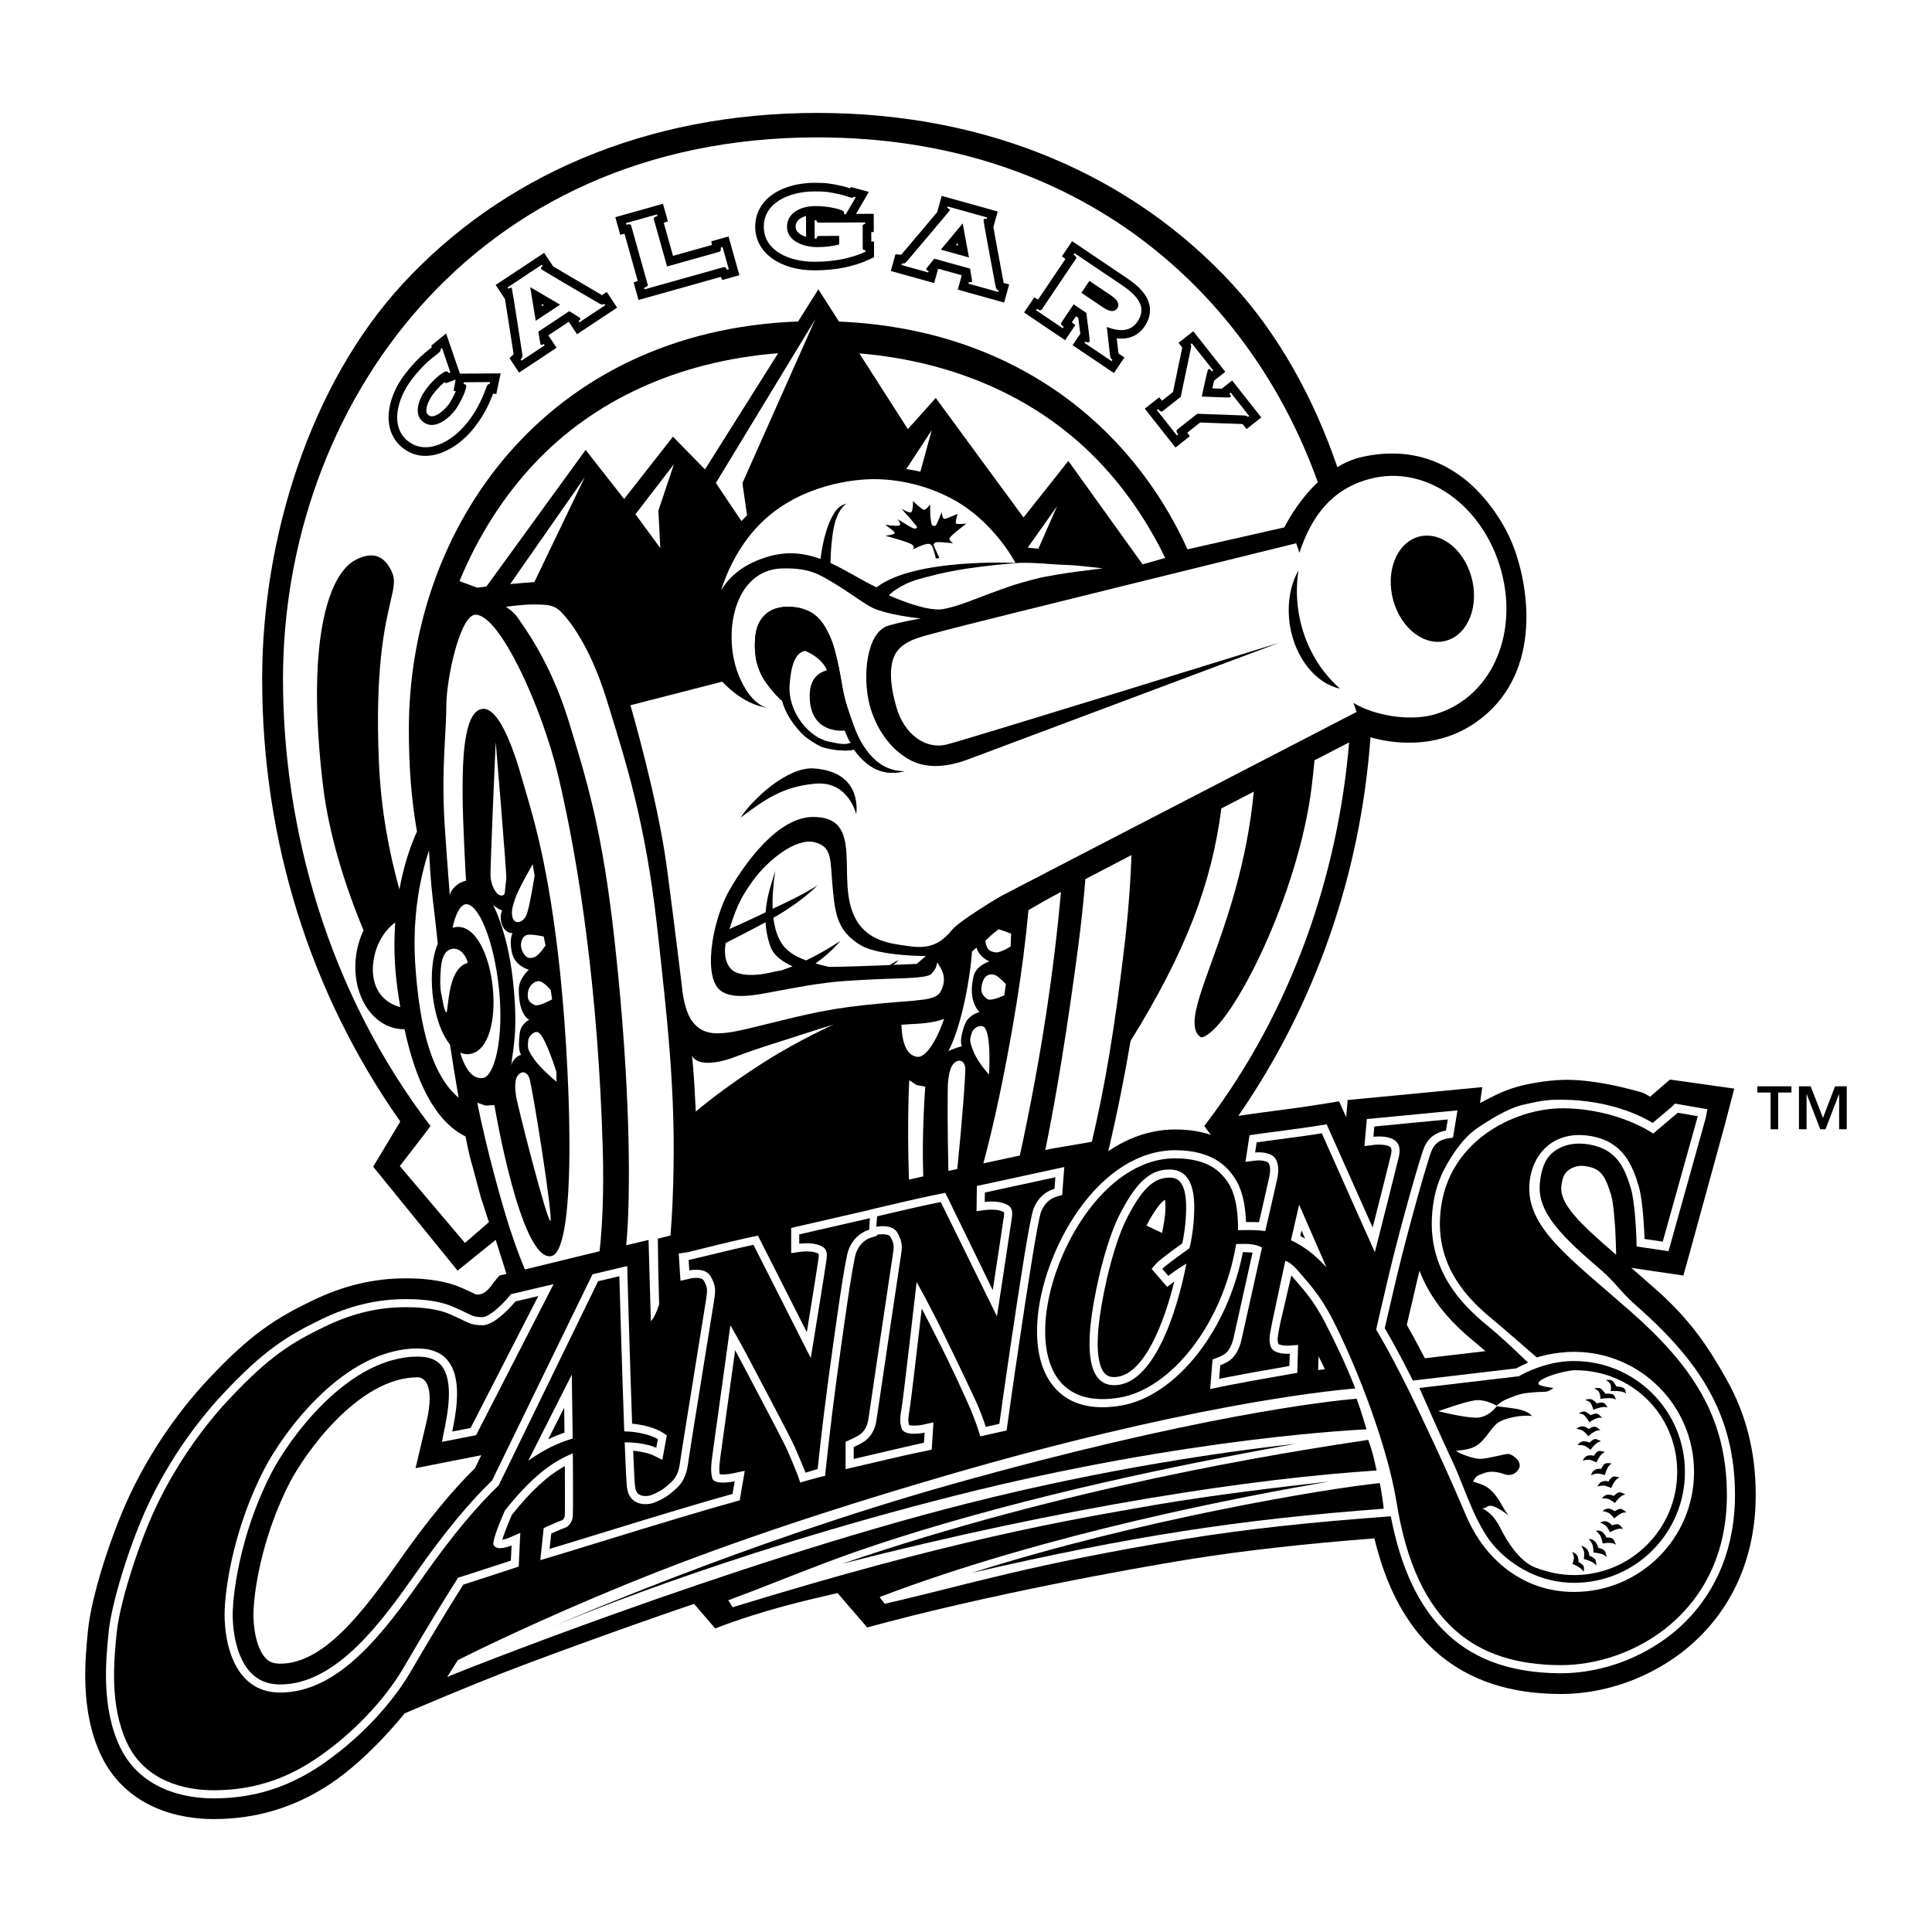
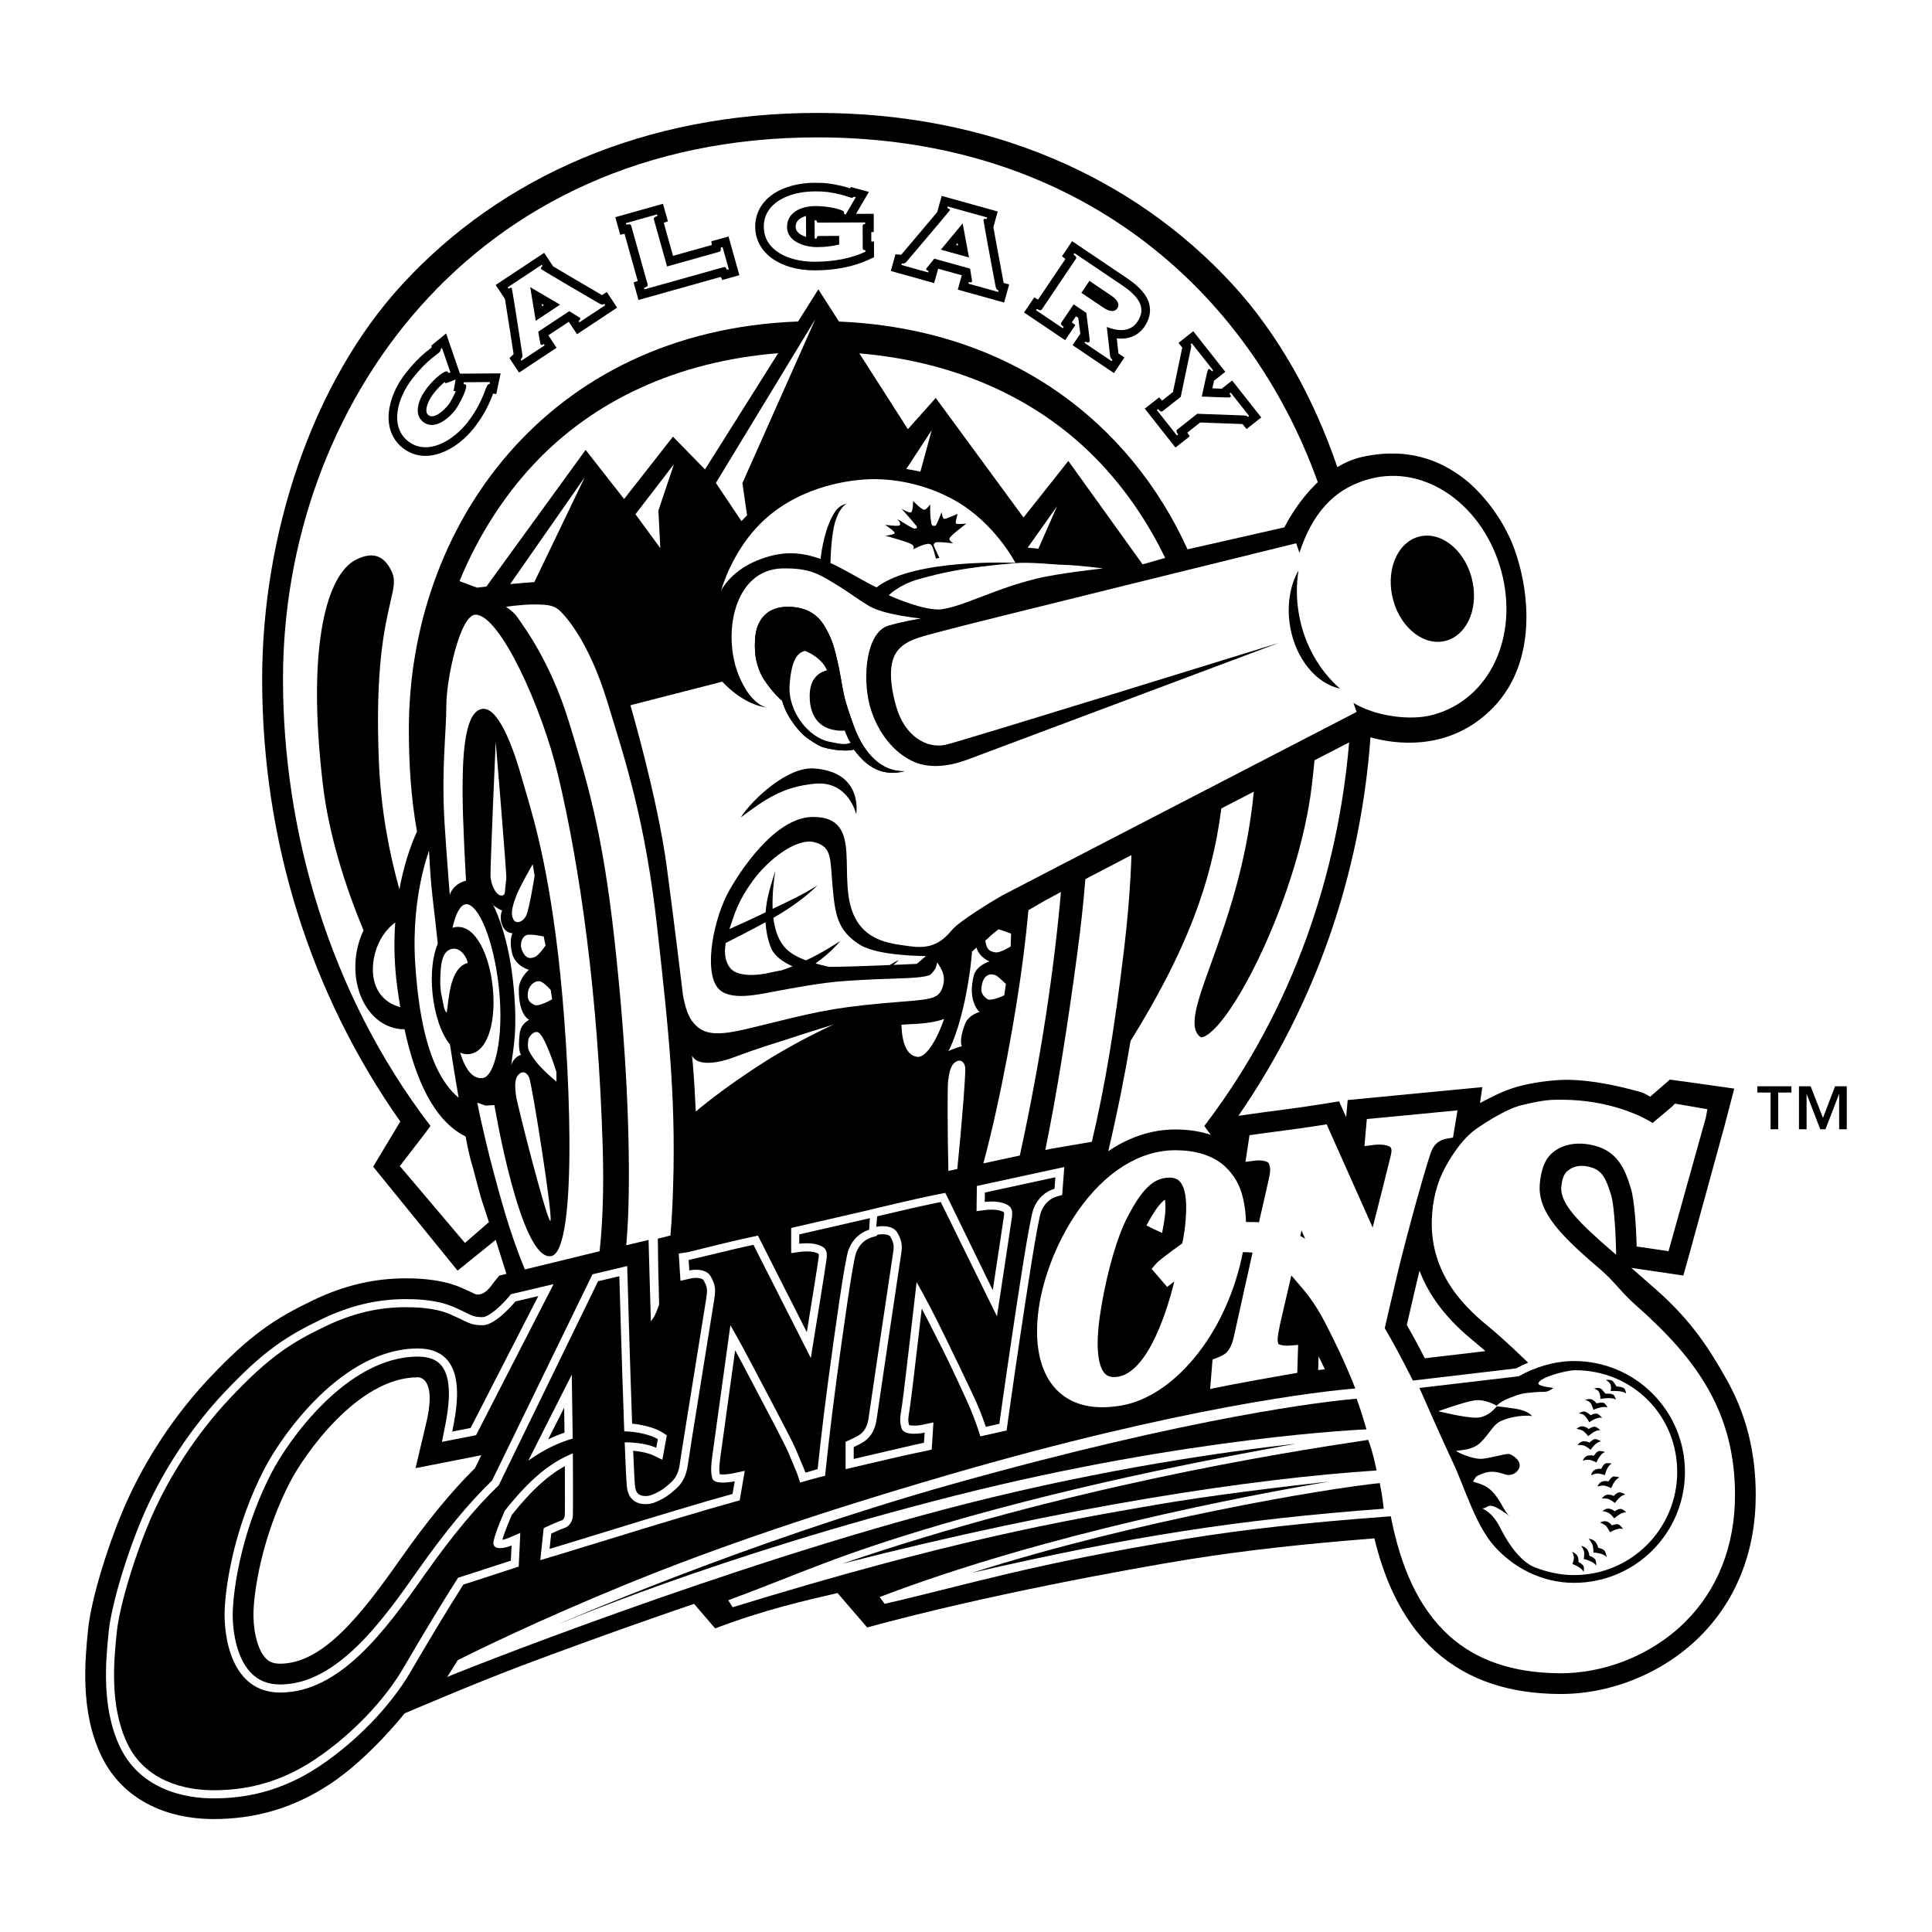
<svg xmlns="http://www.w3.org/2000/svg" version="1.0" id="Layer_1" x="0px" y="0px" width="192.756px" height="192.756px" viewBox="0 0 192.756 192.756" enable-background="new 0 0 192.756 192.756" xml:space="preserve">
  <g>
    <polygon fill-rule="evenodd" clip-rule="evenodd" fill="#FFFFFF" points="0,0 192.756,0 192.756,192.756 0,192.756 0,0  " />
    <path fill-rule="evenodd" clip-rule="evenodd" d="M172.243,137.6c-1.662-2.945-3.438-5.789-7.021-8.945   c-0.846-0.744-1.677-1.469-2.469-2.16c0.496,0.074,0.928,0.137,0.928,0.137l1.815,0.268l2.453,0.359l0.702-2.516l3.381-12.326   l0.996-3.807l-2.989-0.422l-2.007-0.283l-1.427-0.193l-1.114,0.967l-0.854,0.738c-0.31-0.158-0.491-0.334-1.026-0.482   c-1.854-0.516-4.58-1.172-7.188-1.201c-1.529-0.016-3.651,0.293-5.093,0.705c-1.443,0.412-2.681,1.094-3.667,1.611l0.224-1.586   l-3.718,0.357l-7.329,0.703l-2.383,0.227l-0.149,1.713l-0.706-1.582l-2.181,0.346c-0.016,0.004-1.569,0.25-3.185,0.457   c-1.682,0.217-3.252,0.439-3.268,0.441l-1.414,0.201c7.661-11.1,12.184-24.06,13.179-37.769c1.725,0.499,6.358,1.42,10.516-1.49   c6.526-4.567,5.45-13.091,3.736-17.573c-1.069-2.794-3.161-5.396-4.921-6.742c-1.558-1.191-4.838-3.33-10.119-2.175   c-0.914,0.2-1.753,0.566-2.518,1.027c-2.356-6.895-5.873-13.257-10.487-18.264c-9.884-10.727-24.229-17.074-41.39-17.074   c-17.161,0-31.506,6.347-41.39,17.074c-9.161,9.942-14.004,25.228-14.004,39.416c0,16.08,4.793,31.367,13.781,44.138L37.23,116.4   l8.423,10.371l3.803-3.07l1.071,3.398l-0.71,0.168c-0.003,0.002-0.571,0.684-0.616,0.752c-0.89,1.354-1.644,1.164-1.806,1.086   c-0.33-0.16-0.782-0.381-1.404-0.648c-2.136-0.916-4.687-0.916-5.526-0.916c-3.156,0-6.179,0.717-9.243,2.191   c-1.824,0.877-3.38,1.711-5.048,2.932c-1.66,1.217-3.316,2.732-5.371,4.92c-3.312,3.523-6.221,7.893-8.191,12.305   c-1.619,3.627-3.494,9.377-3.828,12.719c-0.303,3.031-0.811,8.102,1.319,12.566c0.58,1.217,1.363,2.287,2.327,3.18   c0.854,0.791,1.851,1.447,2.966,1.947c2.186,0.982,4.415,1.188,5.9,1.188c4.271,0,8.077-1.145,11.635-3.498   c3.968-2.625,7.436-7.047,7.436-7.047c0.068-0.027,7.002-3.004,11.794-4.803c8.058-3.025,15.182-5.486,17.09-6.121l2.103,2.449   c4.884-1.877,9.245-2.84,12.208-3.531l2.958,3.434c11.896-3.256,26.221-5.842,32.006-6.779c5.728-0.928,11.892-1.584,18.596-2.111   c0.476,1.963,1.081,3.74,1.807,5.307c1.104,2.383,2.532,4.377,4.243,5.924c1.646,1.49,3.594,2.604,5.792,3.314   c1.981,0.641,4.146,0.963,6.615,0.982c5.113,0.045,10.346-2.088,13.994-5.707c3.66-3.629,5.596-8.52,5.596-14.145   C175.169,144.867,174.212,141.088,172.243,137.6L172.243,137.6L172.243,137.6z M47.39,146.48c-2.329,2.293-4.761,5.256-7.423,9.041   c-3.879,5.516-7.717,10.465-12.014,10.465c-0.815,0-1.188-0.275-1.445-0.545c-0.942-0.986-1.289-3.172-1.213-4.785   c0.139-2.916,1.172-8.01,3.631-12.77c1.404-2.717,6.761-10.473,12.758-10.473c0.47,0,1.843,0.494,0.81,4.689l-1.034,4.375   c0-0.002,4.215-0.828,4.215-0.828l1.834-0.359l0.508-0.102L47.39,146.48L47.39,146.48L47.39,146.48z M131.511,136.695   c0.011-0.324,0.02-0.588,0.02-0.588l0.026-0.791c0.209,0.416,0.418,0.848,0.627,1.293   C131.97,136.637,131.746,136.664,131.511,136.695L131.511,136.695L131.511,136.695z M142.157,135.514   c-0.759-1.471-1.38-2.592-1.8-3.332c0.28-1.215,0.729-3.156,1.024-4.393c0.078-0.33,0.16-0.666,0.246-1.012   c0.403,1.07,0.951,2.104,1.643,3.09c1.389,1.986,3.02,3.334,4.1,4.225c0.197,0.164,0.368,0.307,0.502,0.422   c0.107,0.094,0.218,0.189,0.328,0.289L142.157,135.514L142.157,135.514L142.157,135.514z M161.122,125.084   c-3.614-3.107-5.512-4.994-5.347-6.699c0.066-0.689,0.228-1.252,0.64-1.582c0.602-0.484,1.265-0.553,1.886-0.439   c1.347,0.246,1.829,0.82,2.457,2.926c0.212,0.713,0.396,2.848,0.443,4.42l0.045,1.48   C161.205,125.154,161.163,125.119,161.122,125.084L161.122,125.084z" />
    <path fill-rule="evenodd" clip-rule="evenodd" fill="#FFFFFF" d="M106.198,56.356c-1.385-0.038-3.404-0.308-5.056-0.162   c-4.958,0.439-7.006,0.896-9.509,1.598c-1.952,0.547-2.958,1.6-2.958,1.6s3.646,1.669,5.372,1.384   c1.449-0.239,3.079-0.962,4.913-1.633c1.271-0.465,2.145-0.823,4.411-1.401c2.094-0.534,6.679-1.031,6.679-1.031   S107.583,56.394,106.198,56.356L106.198,56.356z" />
    <path fill-rule="evenodd" clip-rule="evenodd" fill="#FFFFFF" d="M114.38,122.268c0.896-1.676,1.463-2.332,1.855-2.576   c0.027,0.207,0.046,0.486,0.042,0.854c-0.009,0.916-0.239,1.883-0.333,2.467C115.074,122.604,114.892,122.529,114.38,122.268   L114.38,122.268z" />
    <path fill-rule="evenodd" clip-rule="evenodd" fill="#FFFFFF" d="M85.737,35.255l4.841,7.562l2.783-3.114l8.756,11.928l4.471-5.644   l7.41,10.319l2.252-0.642c-1.692-3.496-3.859-6.685-6.384-9.378C103.963,39.99,95.658,36.102,85.737,35.255L85.737,35.255z" />
    <path fill-rule="evenodd" clip-rule="evenodd" fill="#FFFFFF" d="M58.428,44.886l3.84,4.9l4.874-6.22l3.195,3.269l7.299-11.597   c-10.022,0.805-18.41,4.704-24.358,11.048c-3.073,3.277-5.625,7.289-7.434,11.695l1.752,0.649c0.314-0.04,0.625-0.077,0.933-0.112   L58.428,44.886L58.428,44.886z" />
    <path fill-rule="evenodd" clip-rule="evenodd" fill="#FFFFFF" d="M47.131,116.312c-0.15-0.461-0.33-1.096-0.682-2.926   c-3.145-1.555-4.999-5.668-6.092-10.703c-0.105,0-0.21,0.006-0.316-0.002c-2.886-0.203-4.921-3.371-4.545-7.074   c0.103-1.01,0.377-1.953,0.776-2.789c-1.867-4.444-3.474-9.661-4.042-14.41c-1.723-14.4,0.522-21.076,3.199-22.521   c0.568-0.307,1.406-0.624,2.167-0.39c0.563,0.174,1.044,0.646,1.428,1.406c0.452,0.895,0.297,1.563-0.075,3.179   c-0.576,2.492-1.539,6.662-1.146,15.934c0.208,4.906,1.046,9.122,2.045,12.722c0.407-2.233,1.033-4.197,1.754-5.778   c-0.577-3.248-0.811-6.568-0.811-10.188c0-20.157,13.632-39.745,38.836-40.697l2.019-3.208l2.06,3.217   c17.303,0.732,29.117,10.272,34.774,22.723c5.399-1.223,9.666-2.193,9.666-2.193s1.171-2.46,3.329-4.507   c-6.841-19.098-23.888-34.4-49.923-34.4c-34.59,0-53.319,27.011-53.319,54.049c0,15.034,4.558,31.312,14.715,44.582   c-0.176,0.291-3.061,3.998-3.061,3.998l6.499,7.672l2.393-2.076c-0.3-0.898-0.584-1.77-0.831-2.547L47.131,116.312L47.131,116.312z   " />
    <path fill-rule="evenodd" clip-rule="evenodd" d="M46.276,37.277l-0.389,0.002l-0.141-0.41l-0.836-2.433l-0.401-1.168l-0.955,0.784   l-0.137,0.111l-0.375,0.308l0.028,0.193c-0.033,0.025-0.066,0.051-0.099,0.076c-0.125,0.097-0.282,0.219-0.469,0.37   c-0.684,0.559-1.375,1.285-2.055,2.162c-1.222,1.572-1.836,3.42-1.645,4.944c0.128,1.02,0.612,1.882,1.399,2.493   c2.265,1.758,5.309,0.285,7.146-2.08c1.097-1.412,1.588-2.665,1.856-3.367l0.309,0.058l0.173-0.821l0.043-0.205l0.22-1.042   l-1.065,0.007L46.276,37.277L46.276,37.277L46.276,37.277z M45.476,39.04c-0.213,0.484-0.558,1.112-0.729,1.333   c-0.487,0.627-1.459,1.467-1.995,1.052c-0.126-0.098-0.189-0.209-0.209-0.372c-0.057-0.449,0.239-1.181,0.735-1.82   c0.397-0.512,0.804-0.891,1.089-1.117l0.084,0.114c0.021,0.029,0.634-0.218,0.634-0.218l0.168-0.068l0.204-0.082l-0.022,0.125   l-0.033,0.192l-0.142,0.812L45.476,39.04L45.476,39.04z" />
    <path fill-rule="evenodd" clip-rule="evenodd" d="M61.012,29.846l-0.474-0.715l-0.475,0.315c-0.263-0.154-1.1-0.645-1.1-0.645   c-1.141-0.667-2.84-1.663-3.779-2.225l-0.334-0.504l-0.086-0.13l-0.474-0.716L53.574,25.7l-3.406,2.257l-0.716,0.474l0.474,0.715   l0.086,0.13l0.368,0.555c0.253,1.562,0.737,4.683,0.862,5.504l-0.412,0.393l0.396,0.599l0.086,0.131l0.475,0.716l0.715-0.474   l2.31-1.53l0.716-0.474l-0.474-0.716l-0.086-0.131l-0.261-0.394l2.041-1.352l0.26,0.394l0.087,0.131l0.474,0.716l0.716-0.475   l2.571-1.703l0.715-0.475l-0.474-0.715L61.012,29.846L61.012,29.846L61.012,29.846z M54.258,30.442l-0.175,0.116l-0.04-0.243   L54.258,30.442L54.258,30.442z" />
    <polygon fill-rule="evenodd" clip-rule="evenodd" points="72.917,24.419 72.686,23.592 71.859,23.825 71.678,23.875 70.971,24.073    71.015,24.441 67.147,25.526 66.223,22.229 66.637,22.082 66.42,21.309 66.378,21.158 66.146,20.332 65.32,20.563 62.215,21.435    61.388,21.666 61.62,22.493 61.662,22.643 61.879,23.417 62.309,23.327 63.627,28.031 63.213,28.177 63.43,28.95 63.472,29.101    63.703,29.928 64.53,29.696 71.917,27.624 72.064,27.935 72.762,27.739 72.942,27.689 73.769,27.457 73.537,26.63 72.917,24.419     " />
    <path fill-rule="evenodd" clip-rule="evenodd" d="M87.201,24.955l-0.002-0.858l-0.267,0.001l-0.004-0.935l0.248-0.019   c0.003,0-0.001-0.799-0.001-0.799l0-0.156l-0.003-0.859l-0.859,0.004l-0.907,0.004l0.717-1.226l0.566-0.967l-1.081-0.295   L85.419,18.8l-0.513-0.14l-0.113,0.126c-0.215-0.072-0.487-0.161-0.776-0.225c-1.096-0.25-1.619-0.327-2.744-0.323   c-2.011,0.009-3.768,0.624-4.821,1.687c-0.728,0.734-1.111,1.671-1.106,2.707c0.011,2.572,2.464,4.357,5.965,4.342   c2.068-0.009,3.884-0.373,5.397-1.082l0.496-0.232l-0.001-0.549L87.201,24.955L87.201,24.955L87.201,24.955z M79.646,21.959   c0.179-0.179,0.446-0.319,0.768-0.413l0.002,0.438l0.008,1.647c-0.57-0.176-1.041-0.5-1.043-0.99   C79.378,22.361,79.463,22.144,79.646,21.959L79.646,21.959z" />
    <path fill-rule="evenodd" clip-rule="evenodd" d="M99.903,26.975c-0.243-1.3-0.604-3.236-0.794-4.314l0.162-0.582l0.041-0.151   l0.23-0.827l-0.826-0.23l-3.936-1.097l-0.827-0.23l-0.23,0.827l-0.042,0.151l-0.179,0.642c-1.015,1.215-3.054,3.624-3.594,4.256   l-0.566-0.054l-0.193,0.693l-0.042,0.151l-0.229,0.827l0.826,0.23l2.669,0.744l0.828,0.23l0.229-0.827l0.042-0.151l0.127-0.455   l2.358,0.657l-0.127,0.456l-0.042,0.15l-0.23,0.827l0.826,0.23l2.971,0.828l0.826,0.23l0.23-0.828l0.042-0.15l0.23-0.827   l-0.549-0.152C100.08,27.929,99.903,26.975,99.903,26.975L99.903,26.975L99.903,26.975z M95.535,24.248l0.046,0.245l-0.203-0.056   L95.535,24.248L95.535,24.248z" />
    <path fill-rule="evenodd" clip-rule="evenodd" d="M114.692,30.478c-0.185-0.947-0.903-1.816-2.263-2.732l-4.752-3.203l-0.712-0.479   l-0.48,0.712l-0.087,0.13l-0.449,0.666l0.348,0.269l-2.73,4.051l-0.38-0.221l-0.448,0.666l-0.088,0.13l-0.48,0.711l0.712,0.48   l2.675,1.802l0.712,0.48l0.479-0.711l0.088-0.13l0.448-0.666l-0.347-0.27l0.411-0.61l0.229,0.155   c0.021,0.174,0.051,0.394,0.088,0.674c0.035,0.261,0.081,0.606,0.119,0.915L107.58,33.6l-0.088,0.13l-0.479,0.711l0.712,0.48   l2.701,1.82l0.711,0.479l0.48-0.712l0.087-0.13l0.48-0.712l-0.594-0.4c-0.027-0.239-0.103-0.895-0.173-1.509   c1.558,0.184,2.387-0.607,2.773-1.179C114.66,31.883,114.828,31.176,114.692,30.478L114.692,30.478z" />
    <path fill-rule="evenodd" clip-rule="evenodd" d="M125.304,40.972l-1.843-2.335l-0.531-0.674l-0.674,0.532l-0.123,0.096   l-0.243,0.192c-0.278-0.01-0.581-0.023-0.813-0.034c-0.042-0.001-0.077-0.003-0.117-0.005c0.049-0.224,0.108-0.5,0.166-0.761   l0.325-0.256l0.124-0.097l0.673-0.532l-0.531-0.674l-2.134-2.704l-0.532-0.674l-0.674,0.532l-0.123,0.097l-0.673,0.532l0.374,0.475   c-0.014,0.064-0.027,0.127-0.035,0.16c-0.002,0.01-0.68,3.249-0.894,4.27l-1.088,0.86l-0.295-0.326l-0.63,0.498l-0.124,0.097   l-0.673,0.532l0.531,0.674l1.998,2.532l0.532,0.674l0.673-0.532l0.124-0.096l0.63-0.498l-0.248-0.362l1.28-1.011l4.233,0.154   l0.396,0.501l0.674-0.532l0.123-0.097l0.674-0.532L125.304,40.972L125.304,40.972z" />
    <path fill-rule="evenodd" clip-rule="evenodd" fill="#FFFFFF" d="M44.934,37.149l-0.168,0.067   c-0.032-0.044-0.064-0.088-0.136-0.145c-0.206-0.16-1.213,0.584-2.03,1.635c-0.778,1.001-1.425,2.58-0.374,3.396   c1.051,0.815,2.42-0.202,3.198-1.204c0.336-0.433,1.335-2.293,1.036-2.525c-0.062-0.048-0.142-0.031-0.212-0.046l0.034-0.192   l2.607-0.017l-0.043,0.205c-0.101-0.02-0.149,0.022-0.217,0.108c-0.192,0.248-0.528,1.829-1.959,3.672   c-1.537,1.979-4.097,3.361-5.941,1.928c-1.845-1.432-1.14-4.254,0.397-6.232c0.768-0.989,1.419-1.614,1.916-2.021   c0.488-0.394,0.763-0.577,0.858-0.701c0.058-0.074,0.075-0.16,0.062-0.249l0.136-0.112L44.934,37.149L44.934,37.149z" />
    <path fill-rule="evenodd" clip-rule="evenodd" fill="#FFFFFF" d="M53.701,33.093c0.187,1.019,0.202,1.212,0.245,1.277   c0.043,0.065,0.124,0.074,0.307-0.047l0.086,0.131l-2.31,1.53l-0.086-0.13c0.161-0.153,0.21-0.25,0.174-0.475   c-0.048-0.328-1.013-6.575-1.056-6.64c-0.05-0.076-0.208-0.002-0.333,0.064l-0.086-0.13l3.407-2.256l0.086,0.131   c-0.136,0.106-0.213,0.188-0.141,0.297c0.057,0.087,3.817,2.276,5.721,3.393c0.303,0.175,0.425,0.188,0.582,0.084l0.087,0.131   l-2.572,1.703l-0.086-0.13c0.176-0.132,0.205-0.23,0.162-0.295c-0.029-0.044-0.947-0.578-1.093-0.685L53.701,33.093L53.701,33.093   L53.701,33.093z M53.451,32.006l2.428-1.608l-2.98-1.75L53.451,32.006L53.451,32.006z" />
    <path fill-rule="evenodd" clip-rule="evenodd" fill="#FFFFFF" d="M66.552,26.584l5.185-1.455c0.166-0.046,0.208-0.126,0.173-0.428   l0.181-0.051l0.62,2.211l-0.181,0.051c-0.119-0.251-0.197-0.297-0.363-0.25l-7.869,2.207l-0.042-0.151   c0.37-0.13,0.391-0.231,0.359-0.345l-1.641-5.855c-0.032-0.113-0.102-0.188-0.485-0.107l-0.042-0.151l3.105-0.871l0.042,0.151   c-0.37,0.131-0.39,0.231-0.358,0.345L66.552,26.584L66.552,26.584z" />
    <path fill-rule="evenodd" clip-rule="evenodd" fill="#FFFFFF" d="M83.723,23.535l-2.02,0.008c-0.172,0-0.218,0.105-0.233,0.262   l-0.188,0l-0.009-1.826l0.189-0.001c0.016,0.17,0.063,0.235,0.235,0.234l4.619-0.021v0.157c-0.187,0.014-0.25,0.08-0.25,0.223   l0.01,2.166c0,0.117,0.032,0.221,0.189,0.221l0.079,0v0.157c-1.405,0.658-3.111,0.992-5.037,1.001   c-2.614,0.011-5.093-1.126-5.103-3.488c-0.011-2.361,2.458-3.52,5.072-3.532c1.034-0.004,1.488,0.059,2.553,0.302   c0.517,0.116,1.02,0.335,1.145,0.335c0.094-0.001,0.171-0.053,0.218-0.105l0.189,0.051l-1.011,1.726l-0.188-0.09   c0.016-0.026,0.031-0.078,0.03-0.144c0-0.248-1.551-0.62-2.852-0.613c-1.487,0.006-2.846,0.678-2.84,2.086   c0.005,1.409,1.652,2.015,3.015,2.009c0.861-0.003,1.549-0.098,2.191-0.257L83.723,23.535L83.723,23.535z" />
    <path fill-rule="evenodd" clip-rule="evenodd" fill="#FFFFFF" d="M93.214,25.808c-0.647,0.809-0.784,0.947-0.804,1.022   c-0.021,0.076,0.025,0.143,0.236,0.201l-0.041,0.151l-2.67-0.744l0.042-0.151c0.222,0.021,0.326-0.004,0.472-0.18   c0.216-0.251,4.305-5.071,4.326-5.147c0.024-0.088-0.135-0.159-0.267-0.21l0.041-0.15l3.937,1.097l-0.042,0.151   c-0.17-0.034-0.282-0.039-0.317,0.088c-0.028,0.1,0.78,4.375,1.184,6.546c0.066,0.344,0.136,0.444,0.316,0.495l-0.042,0.151   l-2.97-0.828l0.042-0.151c0.215,0.046,0.308,0.004,0.328-0.071c0.014-0.051-0.183-1.094-0.197-1.274L93.214,25.808L93.214,25.808   L93.214,25.808z M93.871,24.908l2.805,0.782l-0.63-3.4L93.871,24.908L93.871,24.908z" />
    <path fill-rule="evenodd" clip-rule="evenodd" fill="#FFFFFF" d="M105.892,32.179c-0.066,0.098-0.078,0.199,0.231,0.44l-0.087,0.13   l-2.674-1.802l0.087-0.13c0.34,0.197,0.43,0.148,0.495,0.05l3.398-5.042c0.065-0.097,0.078-0.199-0.232-0.439l0.088-0.13   l4.751,3.202c1.922,1.295,2.36,2.409,1.529,3.643c-0.671,0.996-1.808,1.001-3.053,0.523l0.322,2.829   c0.021,0.219,0.102,0.352,0.244,0.449l-0.088,0.13l-2.7-1.82l0.088-0.13c0.189,0.112,0.329,0.128,0.417-0.002   c0.066-0.098-0.304-2.518-0.32-2.858l-1.272-0.858L105.892,32.179L105.892,32.179L105.892,32.179z M107.89,29.214l2.182,1.47   c0.766,0.516,1.188,0.392,1.4,0.079c0.212-0.314,0.167-0.752-0.599-1.269l-2.181-1.471L107.89,29.214L107.89,29.214z" />
    <path fill-rule="evenodd" clip-rule="evenodd" fill="#FFFFFF" d="M122.787,39.168l1.843,2.335l-0.122,0.097   c-0.098-0.123-0.257-0.136-0.418-0.149l-4.639-0.169l-1.997,1.576c-0.092,0.073-0.134,0.167,0.087,0.49l-0.122,0.098l-1.998-2.532   l0.123-0.097c0.263,0.292,0.364,0.271,0.455,0.198l1.804-1.422l0.954-4.563c0.114-0.509,0.115-0.57,0.028-0.68l0.123-0.097   l2.134,2.704l-0.123,0.097c-0.117-0.148-0.253-0.299-0.365-0.21c-0.113,0.088-0.463,1.92-0.655,2.73   c0.312-0.026,2.754,0.141,2.856,0.06c0.112-0.089-0.003-0.257-0.091-0.367L122.787,39.168L122.787,39.168z" />
    <path fill-rule="evenodd" clip-rule="evenodd" fill="#FFFFFF" d="M120.404,112.006c8.586-11.361,13.104-24.886,14.198-37.936   c-0.849,0.438-2.039,1.053-3.454,1.784c-0.077,0.824-0.167,1.675-0.273,2.556c-1.279,10.701-7.831,23.786-10.765,25.022   c-0.243,0.102-0.316,0.049-0.343,0.027c-1.254-0.922-0.325-3.5,1.082-7.398c1.522-4.22,3.539-9.818,4.244-17.079   c-1.055,0.546-2.141,1.107-3.24,1.677c-0.958,7.489-3.555,14.328-9.059,23.202c-0.548,3.281-1.265,6.912-2.22,10.992   c0.687-0.465,1.391-0.863,2.11-1.18c1.474-0.648,3.006-0.986,4.562-0.986c0.002,0,0.002,0,0.002,0c1.437,0,2.604,0.217,3.558,0.537   c-0.346-0.457-0.602-0.807-0.65-0.887C120.24,112.229,120.321,112.117,120.404,112.006L120.404,112.006z" />
    <path fill-rule="evenodd" clip-rule="evenodd" fill="#FFFFFF" d="M97.961,98.256c-0.123,0.609-0.07,0.955,0.514,1.406   c0.376,0.293,1.725-0.363,1.725-0.363l0.158-1.129c0,0-0.784-0.768-1.015-0.863C98.86,97.107,98.185,97.161,97.961,98.256   L97.961,98.256z" />
    <path fill-rule="evenodd" clip-rule="evenodd" fill="#FFFFFF" d="M89.932,102.238c0.074,1.869,0.525,3.039,1.561,3.203   c0.783,0.123,1.859-1.361,2.702-3.787c-1.1,0.43-2.546,0.488-3.539,0.537C90.4,102.205,90.161,102.221,89.932,102.238   L89.932,102.238z" />
    <path fill-rule="evenodd" clip-rule="evenodd" fill="#FFFFFF" d="M107.484,95.105c-0.964,7.209-2.034,13.967-3.193,19.631   l0.612-0.131l4.032-0.689c1.38-5.855,2.275-11.48,3.174-18.895c0.455-3.755,0.684-6.918,0.775-9.71   c-1.708,0.889-3.275,1.705-4.597,2.397C108.117,89.873,107.86,92.296,107.484,95.105L107.484,95.105z" />
-     <path fill-rule="evenodd" clip-rule="evenodd" fill="#FFFFFF" d="M92.315,108.416l-0.861-0.158l-0.739-0.479   c0,0-0.227,3.984-0.027,9.908c0.516-0.115,1.01-0.227,1.426-0.32C91.951,113.078,92.315,108.416,92.315,108.416L92.315,108.416z" />
    <path fill-rule="evenodd" clip-rule="evenodd" fill="#FFFFFF" d="M101.77,115.189c2.132-9.793,3.415-18.648,4.08-26.198   c-0.81,0.429-1.365,0.728-1.591,0.858c-0.535,0.311-1.096,0.631-1.651,0.958c-0.125,1.37-0.286,2.868-0.494,4.512   c-0.721,5.728-2.281,14.372-4.006,20.751l3.641-0.785C101.756,115.252,101.763,115.223,101.77,115.189L101.77,115.189z" />
    <path fill-rule="evenodd" clip-rule="evenodd" fill="#FFFFFF" d="M96.807,96.603c-0.665,5.042-1.842,7.667-2.186,8.268   c0.515-0.258,1.35-0.498,1.35-0.498s-0.354-0.482,0.317-2.229c0.345-0.898,1.442-1.176,1.442-1.176s-1.244-1.045-0.575-3.633   c0.267-1.033,1.564-1.415,1.564-1.415s-1.027-0.392-1.292-1.382c-0.152,0.128-0.303,0.264-0.449,0.404   C96.938,95.468,96.884,96.019,96.807,96.603L96.807,96.603z" />
    <path fill-rule="evenodd" clip-rule="evenodd" fill="#FFFFFF" d="M98.314,93.827c0.002,0.057,0.004,0.114,0.015,0.169   c0.112,0.611,0.289,0.941,1.022,1.024c0.464,0.053,1.482-0.59,1.482-0.59l0.043-1.28c0,0-0.716-0.278-1.25-0.435   c-0.391,0.292-0.734,0.578-1.005,0.852C98.565,93.626,98.454,93.717,98.314,93.827L98.314,93.827z" />
-     <path fill-rule="evenodd" clip-rule="evenodd" fill="#FFFFFF" d="M96.984,102.979c-0.256,0.752-0.275,0.902,0.168,1.99   c0.442,1.09,1.524,2.244,1.524,2.244s0.259-4.143-0.5-4.744C97.809,102.176,97.129,102.549,96.984,102.979L96.984,102.979z" />
    <path fill-rule="evenodd" clip-rule="evenodd" fill="#FFFFFF" d="M96.298,106.469c-0.128-0.668-0.609-0.824-1.069-0.439   c-0.372,0.312-0.535,0.967-0.641,1.865c-0.065,0.555-0.059,5.326,0.034,8.924l0.888-0.189   C95.934,112.533,96.378,106.891,96.298,106.469L96.298,106.469z" />
    <path fill-rule="evenodd" clip-rule="evenodd" fill="#FFFFFF" d="M39.432,92.034c-1.152,0.841-2.008,2.319-2.196,4.046   c-0.263,2.418,0.932,3.943,2.699,4.402c-0.11-0.654-0.21-1.318-0.301-1.992C39.332,96.235,39.288,94.062,39.432,92.034   L39.432,92.034z" />
    <path fill-rule="evenodd" clip-rule="evenodd" fill="#FFFFFF" d="M95.236,49.909c-2.348-1.315-5.072-2.043-7.752-2.102   c-2.38-0.052-7.436,0.6-11.179,4.013c-2.602,2.372-3.846,5.431-4.365,7.089c0.852-1.444,2.336-2.718,4.851-3.417   c1.887-0.524,3.543-0.284,5.08,0.275c0.104-0.938,0.458-3.307,1.504-4.798c0.434-0.618,1.103-0.721,1.103-0.721   s-0.706,0.309-1.157,1.833c-0.354,1.192-0.444,3.247-0.467,4.087c1.425,0.649,2.762,1.506,4.108,2.19   c0.167,0.085,0.331,0.167,0.494,0.244c3.772-2.941,13.855-2.443,13.855-2.443S99.256,52.159,95.236,49.909L95.236,49.909z" />
    <path fill-rule="evenodd" clip-rule="evenodd" fill="#FFFFFF" d="M90.859,49.398c0,0,1.005,1.136,1.284,1.147   c0.279,0.012,0.827-0.831,0.827-0.831s0.085,2.188,0.264,2.231s0.7-1.386,0.7-1.386s0.255,0.859,0.387,0.929   c0.134,0.07,1.565-0.595,1.565-0.595s-0.355,1.011-0.223,1.166c0.133,0.154,1.287-0.015,1.287-0.015s-1.628,1.404-1.76,1.503   c-0.132,0.099-0.172,0.314-0.053,0.428c0.12,0.113,0.519,0.492,0.519,0.492s-2.111-0.232-2.15-0.101   c-0.04,0.131,0.674,1.468,0.674,1.468s-0.292,0.032-0.471,0.073c-0.179,0.041-0.537,0.122-0.537,0.122s-0.315-1.38-0.594-1.477   c-0.279-0.096-1.844,0.668-1.844,0.668s0.166-0.504,0.053-0.682c-0.113-0.177-3.208-1.146-3.208-1.146s1.24-0.158,1.253-0.286   c0.013-0.128-1.163-1.034-1.163-1.034s1.626,0.264,1.745,0.125c0.119-0.14-0.439-1.008-0.439-1.008s1.833,1.15,1.926,1.098   c0.093-0.053-1.65-2.1-1.65-2.1s1.249,0.623,1.428,0.582C90.856,50.729,90.859,49.398,90.859,49.398L90.859,49.398z" />
    <path fill-rule="evenodd" clip-rule="evenodd" d="M93.381,55.733c-0.015-0.042-0.27-1.025-0.35-1.186   c-0.133-0.266-0.32-0.305-0.454-0.29c-0.562,0.062-1.453,0.542-1.492,0.561l0,0c0.007-0.009,0.216-0.187-0.05-0.455   c-0.25-0.251-2.445-0.836-2.695-0.906l0,0c0.205-0.036,0.879-0.124,0.922-0.266c0.042-0.139-0.653-0.619-0.945-0.834l0,0   c0.118,0.014,1.146,0.165,1.399,0.072c0.032-0.012,0.074-0.04,0.088-0.102c0.035-0.146-0.139-0.39-0.287-0.534l0,0   c0.43,0.219,0.756,0.454,1.045,0.619c0.492,0.281,0.637,0.36,0.718,0.321l-0.022,0.006c0.12-0.008,0.192-0.036,0.219-0.083   c0.046-0.081-0.046-0.187-0.161-0.32c-0.041-0.047-0.083-0.095-0.121-0.146c-0.191-0.251-1.212-1.386-1.254-1.436l0,0   c0.071,0.039,0.665,0.401,0.919,0.373c0.253-0.027,0.234-1.143,0.234-1.143s0.838,0.848,1.09,0.874   c0.215,0.021,0.519-0.405,0.622-0.532l0,0c0,0.011-0.031,1.039,0.075,1.614c0.009,0.052,0.016,0.1,0.023,0.148   c0.023,0.165,0.041,0.295,0.154,0.353c0.066,0.035,0.155,0.039,0.271,0.01l-0.023,0.001c0.049,0.005,0.112,0.012,0.638-1.346l0,0   c0.048,0.236,0.102,0.631,0.264,0.66c0.15,0.027,0.97-0.343,1.332-0.493l0,0c-0.107,0.412-0.254,0.894-0.145,0.968   c0.113,0.078,0.746,0.016,1.022,0.001l0,0c-0.17,0.132-1.688,1.261-1.694,1.502c-0.007,0.251,0.379,0.454,0.395,0.463l0,0   c-0.154-0.016-1.497-0.182-1.749-0.09c-0.196,0.072-0.26,0.226-0.172,0.409c0.085,0.178,0.522,1.127,0.526,1.137l0,0L93.381,55.733   L93.381,55.733L93.381,55.733z" />
    <path fill-rule="evenodd" clip-rule="evenodd" fill="#FFFFFF" d="M69.045,105.326c0.495,1.002,2.362,0.844,4.203,0.15   c2.869-1.08,4.116-1.391,5.747-1.936c1.631-0.543,4.167-1.32,4.167-1.32s-3.453,1.549-6.814,3.68   c-4.35,2.754-6.928,4.998-6.928,4.998s-0.062-1.176-0.143-2.643S69.045,105.326,69.045,105.326L69.045,105.326z" />
    <path fill-rule="evenodd" clip-rule="evenodd" fill="#FFFFFF" d="M85.869,94.302c-2.393-1.433-2.561-3.214-2.806-5.906   c-0.245-2.691-0.019-3.927-1.82-4.373c-1.761-0.435-4.532,1.658-6.134,3.848c-1.448,1.98-1.786,3.192-2.335,4.82   c0.722-0.323,2.702-1.213,3.612-1.674c0.102-1.556,0.597-2.904,0.964-4.129c-0.219,1.435-0.306,2.696-0.263,3.787   c1.762-0.843,2.863-1.336,4.47-2.339c-1.143,1.137-2.669,2.246-4.398,3.238c0.137,1.117,0.442,2.015,0.925,2.682   c0.507,0.701,1.3,1.18,2.333,1.562c1.626-0.772,2.87-1.575,3.423-1.949c-0.774,0.944-1.739,1.726-2.476,2.254   c0.424,0.122,0.879,0.233,1.363,0.344c1.602-0.011,4.113-0.104,6.034-0.183c0.4-0.247,0.689-0.416,0.91-0.484   c-0.194,0.167-0.361,0.32-0.522,0.468c1.346-0.056,2.318-0.104,2.318-0.104l0.907-0.779C92.374,95.383,87.704,95.4,85.869,94.302   L85.869,94.302z" />
    <path fill-rule="evenodd" clip-rule="evenodd" fill="#FFFFFF" d="M79.073,96.406c-0.868-0.376-1.867-1.003-2.213-1.987   c-0.302-0.856-0.443-1.656-0.481-2.409c-1.415,0.767-3.152,1.655-3.973,2.071c-0.181,1.06-0.043,1.9,0.458,2.517   c0.69,0.845,2.606,0.775,3.976,0.441c0.341-0.083,0.723-0.159,1.134-0.227C78.351,96.685,78.718,96.549,79.073,96.406   L79.073,96.406z" />
    <path fill-rule="evenodd" clip-rule="evenodd" fill="#FFFFFF" d="M149.796,57.019c-1.741-6.5-7.481-10.752-13.15-9.234   c-3.7,0.991-5.766,3.609-7.002,7.366l-0.323-0.95c0,0-33.059,8.137-35.029,8.691c-2.032,0.572-3.703,0.81-4.681,1.952   c-0.979,1.142-0.886,3.3-0.164,5.752c0.815,2.773,2.956,4.155,4.934,3.702c1.614-0.37,33.225-10.161,33.225-10.161   S97.537,75.414,96.518,75.789c-2.107,0.775-4.037,0.885-5.604,0.094c-2.146-1.082-3.583-3.352-4.153-5.553   c-0.735-2.834-0.327-7.255,1.875-7.908c1.438-0.426,3.248-0.716,3.248-0.716s-3.716-0.353-5.184-1.25   c-1.468-0.897-2.124-1.463-3.51-2.279s-2.311-1.513-5.084-1.468c-4.975,0.082-6.09,6.743-4.339,10.823   c1.101,2.567,2.392,2.994,2.771,3.065c-2.481-0.3-4.472-2.588-4.472-2.588l-9.169,2.354c0,0,2.696,9.201,3.62,16.082   c0.817,6.088,1.595,12.621,1.595,12.621s0.22,1.809,0.903,2.76c1.098,1.527,2.575,1.525,5.666,0.789   c4.713-1.123,7.048-1.857,11.611-2.342c5.699-0.605,7.095-0.309,7.64-1.506c0.611-1.346-0.077-2.191-0.422-2.753   c-0.141,0.485-0.036,0.544-0.648,1.204c-0.382,0.295-2.053,0.365-3.357,0.406c-1.305,0.041-2.808,0.088-5.213,0.25   c-2.406,0.164-5.147,0.699-6.9,1.025c-1.753,0.326-4.702,1.033-5.802-0.365c-1.388-1.765-0.406-6.967,1.225-9.793   c1.631-2.827,4.863-7.193,8.25-7.233c5.407-0.064,2.184,6.268,4.298,10.158c1.264,2.327,3.693,2.504,5.487,2.75   c1.794,0.244,2.959-0.194,4.126-1.632c0.707-0.871,4.339-3.072,4.93-3.398c0.592-0.327,35.44-18.355,35.44-18.355l-0.311-0.904   c2.053,1.269,5.545,1.833,7.919,1.196C148.621,69.805,151.537,63.519,149.796,57.019L149.796,57.019L149.796,57.019z    M85.195,74.785c-1.08,0.287-2.873-0.132-3.273-0.303c-0.4-0.172-1.068-0.605-1.525-0.949c-0.459-0.344-1.89-1.849-2.356-3.608   c-0.743-0.596-1.826-2.016-2.103-2.637c-0.301-0.675-0.721-1.608-0.606-3.517s1.194-3.385,3.642-3.222   c2.445,0.164,3.198,1.672,3.688,2.651c0.489,0.979,0.667,1.829,0.889,2.759c0.183,0.766,0.345,1.742,0.516,2.693   c0.26,1.441,0.653,2.471,1.114,3.769c0.435,1.223,1.886,4.59,5.075,4.524C87.631,77.609,86.13,76.036,85.195,74.785L85.195,74.785z   " />
    <path fill-rule="evenodd" clip-rule="evenodd" d="M85.179,72.42c-0.461-1.297-0.854-2.327-1.114-3.769   c-0.17-0.952-0.333-1.928-0.516-2.693c-0.222-0.931-0.4-1.78-0.889-2.759c-0.49-0.979-1.242-2.487-3.688-2.651   c-2.447-0.163-3.527,1.313-3.642,3.222s0.306,2.842,0.606,3.517c0.277,0.622,1.36,2.042,2.103,2.637   c0.466,1.759,1.897,3.264,2.356,3.608c0.457,0.343,1.125,0.777,1.525,0.949c0.401,0.171,2.193,0.59,3.273,0.303   c0.935,1.251,2.436,2.824,5.059,2.16C87.065,77.01,85.613,73.643,85.179,72.42L85.179,72.42z" />
    <path fill-rule="evenodd" clip-rule="evenodd" fill="#FFFFFF" d="M65.133,72.521c0,0,0.366,1.074,0.537,2.189l8.797-2.829   c0,0-1.374-0.342-2.576-1.2C71.806,70.767,65.133,72.521,65.133,72.521L65.133,72.521z" />
    <path fill-rule="evenodd" clip-rule="evenodd" fill="#FFFFFF" d="M90.728,66.076c0,0-0.613,1.047-0.046,2.197   c2.175-0.544,36.385-10.742,36.385-10.742l0.652-1.087L90.728,66.076L90.728,66.076z" />
    <path fill-rule="evenodd" clip-rule="evenodd" fill="#FFFFFF" d="M135.767,49.158c-1.555,0.692-2.827,1.849-4.24,4.676l1.848-0.543   c0,0,0.528-2.234,2.827-3.697c2.393-1.522,4.35-1.087,4.35-1.087S138.702,47.854,135.767,49.158L135.767,49.158z" />
    <path fill-rule="evenodd" clip-rule="evenodd" fill="#FFFFFF" d="M84.268,72.889c-0.283,0.03-0.69,0.029-1.206-0.089   c-1.447-0.333-2.273-1.464-2.28-3.338c-0.005-1.572,0.711-2.312,1.723-2.592c-0.563-1.339-2.182-1.93-2.182-1.93   c-0.829,0.162-1.382,1.067-1.543,3.406c-0.185,2.659,1.912,5.264,3.985,5.662c0.911,0.175,1.54,0.353,2.11,0.089   C84.635,73.84,84.504,73.413,84.268,72.889L84.268,72.889z" />
    <path fill-rule="evenodd" clip-rule="evenodd" fill="#FFFFFF" d="M153.185,156.398c1.204,0.451,2.494,0.748,3.858,0.748   c5.684,0,10.291-4.607,10.291-10.293c0-5.684-4.5-10.146-10.184-10.146c-0.899,0-3.668,0.742-3.668,1.336   c0,0.27,1.51,0.432,1.51,0.432c-0.755,0.539-0.701,0.324-1.942,0.432c-1.24,0.107-1.349,0.162-2.373,0.539   c-1.024,0.379-1.349,0.809-1.349,0.809s-1.133-0.701-2.212-0.539s-3.614,1.08-3.614,1.08s2.535,0.646,3.776,0.646   s2.05-1.133,2.05-1.133s0.217,0,1.726,0.217c1.512,0.215,1.781,0.754,1.781,0.754c-1.025-0.16-2.703,0.211-3.351,0.643   c-0.562,0.375-0.965,1.193-1.721,1.947c-0.755,0.756-1.677,0.77-2.487,0.879c0.271,0.268,1.718,0.803,2.419,0.803   s2.388-0.494,2.766-0.494s1.394,0.691,1.112,1.393c-0.205,0.516-0.799,0.854-1.416,0.646c-0.618-0.205-1.34-0.412-2.164-0.104   c-0.823,0.311-0.721,0.311-1.03,0.824c0.618,0.207,1.268,0.34,1.854,0.928c0.928,0.928,1.236,2.061,1.751,2.471   c0.41,0.33-0.927-0.721-1.545-0.926s-0.652,0.189-1.133,0.205c0.824,0.414,1.339,1.031,1.854,2.061   C150.26,153.586,151.537,155.779,153.185,156.398L153.185,156.398z" />
    <path fill-rule="evenodd" clip-rule="evenodd" d="M144.361,63.9c2.149-0.658,3.241-3.501,2.438-6.353s-3.196-4.629-5.345-3.972   c-2.15,0.657-3.241,3.501-2.439,6.353C139.819,62.779,142.212,64.557,144.361,63.9L144.361,63.9z" />
    <path fill-rule="evenodd" clip-rule="evenodd" fill="#FFFFFF" d="M60.135,114.545c-0.452-15.408-2.309-28.198-4.458-37.218   c-1.612-6.762-5.807-15.999-8.231-15.999c-1.543,0-2.916,6.4-2.916,9.094c0,2.164-0.33,4.983-0.283,8.798   c0.009,0.669,0.027,1.365,0.062,2.098l0,0c0.014,0.293,0.03,0.589,0.049,0.893c0.171,2.694,0.515,7.081,0.515,7.081   s0.179-0.763,1.041-1.21c0.168-0.087,0.359-0.164,0.582-0.218c0,0-0.343-5.832-0.343-8.863c0-3.031,0.092-7.736,1.807-8.242   c1.715-0.505,3.258,3.874,4.115,6.905c0.857,3.032,2.401,7.41,3.602,17.515c1.201,10.105,2.058,29.64-0.686,30.144   c-3.053,0.562-5.665-15.07-5.665-15.07l-0.874,0.053l-0.344-0.117l-0.488-0.166c0,0,0.037,0.195,0.112,0.559   c0.13,0.633,0.376,1.785,0.746,3.324c0.444,1.854,1.066,4.268,1.884,7.039c0.58,1.969,1.274,3.938,2.001,5.709l6.432-1.568   l1.028-0.246C60.118,122.115,60.257,118.705,60.135,114.545L60.135,114.545z" />
    <path fill-rule="evenodd" clip-rule="evenodd" fill="#FFFFFF" d="M51.227,156.469l0.525-0.174l0.026-0.555l0.072-1.512l0.062-1.291   l-1.188,0.51c-0.188,0.08-0.422,0.146-0.61,0.18c0.107-0.377,0.359-1.105,0.949-2.482c1.908-2.391,3.55-3.91,5.292-4.867   c0.011,2.402,0.013,4.625-0.006,4.91c-0.018,0.26-0.167,0.449-0.239,0.473c-0.461,0.154-1.35,0.562-1.45,0.609l-0.417,0.193   l-0.048,0.457l-0.162,1.527l-0.128,1.211l1.167-0.352c0.027-0.008,2.84-0.855,5.598-1.709c4.413-1.367,10.168-3.1,12.632-3.768   l0.498-0.137l0.087-0.508l0.216-1.26l0.202-1.178l-1.169,0.25c-0.476,0.102-1.056,0.137-1.329,0.09   c-0.1-0.52-0.012-1.199,0.142-2.277c0.126-0.883,0.933-6.725,1.397-10.096c0.258,0.473,0.531,0.979,0.788,1.473l1.046,1.986   c1.23,2.332,3.089,5.854,3.424,6.629c0.458,1.055,0.958,2.303,0.962,2.316l0.27,0.799l0.654-0.195l1.248-0.338l0.582-0.141   l0.061-0.594c0.005-0.045,0.473-4.535,1.076-8.965l0.003-0.031c0.521-3.822,1.603-11.779,1.962-12.693   c0.3-0.766,0.831-1.285,1.535-1.502l0.534-0.164l0.006-0.09l0.096-0.02c0.338-0.068,1.079-0.082,1.24,0.207   c0.398,0.713,0.377,0.973,0.235,1.854c-0.148,0.916-2.23,14.969-2.413,16.252c-0.133,0.941-0.505,1.346-0.812,1.592   c-0.191,0.152-0.7,0.41-1,0.545l-0.479,0.213v0.525v1.186v1.021c-0.001,0,0.993-0.232,0.993-0.232l3.382-0.791   c1.783-0.42,3.558-0.781,3.575-0.785l0.639-0.139l0.039-0.537l0.07-1.111l0.067-1.07l-1.046,0.229   c-0.51,0.109-1.156,0.123-1.381,0.037c-0.125-0.418-0.102-0.619,0.062-1.66l0.029-0.186c0.139-0.889,0.784-6.432,1.171-9.779   c0.23,0.434,0.47,0.896,0.697,1.346l1.02,2.002c1.199,2.346,2.832,5.928,3.157,6.707c0.434,1.041,0.744,1.99,0.747,2l0.227,0.697   l0.716-0.158l1.352-0.305l0.55-0.121l0.077-0.559c0.006-0.041,0.58-4.176,1.243-8.607l0.004-0.029   c0.57-3.816,1.758-11.758,2.128-12.668c0.311-0.762,0.849-1.271,1.555-1.48l0.537-0.156l0.042-0.559l0.088-1.15l0.081-1.08   l-1.06,0.229l-7.033,1.525l-0.63,0.137l-0.009,0.643l-0.012,0.936l-0.012,0.934l0.925-0.119c0.234-0.031,0.949-0.076,1.425,0.066   c0.291,0.088,0.369,0.148,0.385,0.164c0.008,0.018,0.033,0.113-0.001,0.369c-0.078,0.582-0.698,4.666-1.116,7.402l-4.463-9.16   l-0.278-0.549l-0.603,0.121c-0.016,0.004-1.545,0.311-3.161,0.684c-1.607,0.371-3.198,0.746-3.214,0.75l-0.573,0.135l-0.001,0.016   l-0.141,0.031l-7.049,1.619l-0.628,0.145v0.645v0.934v0.934l0.923-0.133c0.234-0.031,0.948-0.086,1.425,0.051   c0.292,0.082,0.371,0.143,0.388,0.156c0.007,0.02,0.033,0.115,0.003,0.371c-0.065,0.541-0.672,4.32-1.179,7.441l-4.597-9.076   l-0.282-0.557l-0.61,0.131c-0.015,0.002-1.541,0.33-3.152,0.725c-1.602,0.391-3.189,0.787-3.205,0.791l-0.931,0.141l0.036,0.586   l0.064,1.045l0.073,1.088l1.062-0.242c0.337-0.072,1.077-0.094,1.242,0.191c0.408,0.707,0.391,0.967,0.26,1.852   c-0.053,0.355-0.423,2.646-0.851,5.297c-0.751,4.652-1.686,10.441-1.777,11.152c-0.1,0.773-0.369,1.373-0.799,1.783   c-0.734,0.701-1.211,1.016-2.042,1.344c-0.273,0.109-0.846,0.17-1.204-0.047c-0.088-0.053-0.358-0.215-0.427-0.836   c-0.032-0.283-0.089-1.137-0.186-3.535c1.246,0.104,1.949,0.43,1.957,0.434l-0.005-0.002l0.958,0.465   c0.003,0.002,0.195-1.047,0.195-1.047l0.158-0.863l0.097-0.525l-0.447-0.295c-0.116-0.076-1.093-0.686-3.016-0.869   c-0.222-6.168-0.459-14.646-0.462-14.734l-0.028-0.994l-0.968,0.23l-2.122,0.504l-0.373,0.088l-0.168,0.344l-9.854,20.234   c-2.314,2.236-4.746,5.182-7.433,9.002c-3.368,4.787-7.979,11.344-13.706,11.344c-1.218,0-2.18-0.387-2.941-1.186   c-1.463-1.533-1.874-4.357-1.782-6.309c0.037-0.771,0.198-2.871,0.913-5.742c0.693-2.787,1.685-5.439,2.946-7.881   c1.666-3.223,7.536-11.592,14.595-11.592c1.092,0,1.866,0.295,2.364,0.902c1.257,1.533,0.595,4.846,0.312,6.262l-0.032,0.158   l-0.236,1.186l1.186-0.234l1.834-0.357l0.385-0.076l0.18-0.35l6.754-13.164l0.8-1.559l-1.706,0.402l-2.284,0.539l-0.268,0.064   l-0.174,0.213c-0.819,1.002-2.075,2.074-2.638,2.074c-0.757,0-0.932-0.084-1.669-0.441c-0.329-0.16-0.739-0.359-1.317-0.607   c-1.745-0.748-3.977-0.748-4.71-0.748c-2.838,0-5.568,0.65-8.346,1.986c-3.598,1.73-5.868,3.211-9.809,7.402   c-3.158,3.361-5.931,7.527-7.81,11.734c-1.741,3.9-3.383,9.32-3.659,12.082c-0.282,2.814-0.752,7.525,1.128,11.471   c0.891,1.865,2.328,3.256,4.273,4.129c1.852,0.832,3.77,1.006,5.053,1.006c1.756,0,3.372-0.203,4.938-0.621   c1.917-0.512,3.787-1.363,5.557-2.533c1.837-1.217,3.659-2.74,5.267-4.408c1.573-1.631,2.917-3.369,3.886-5.029   c2.047-3.506,3.778-6.367,5.283-8.736C47.885,157.561,50.001,156.877,51.227,156.469L51.227,156.469L51.227,156.469z    M56.32,142.934c-0.549,0.188-1.092,0.41-1.631,0.672l1.597-3.158L56.32,142.934L56.32,142.934z" />
    <path fill-rule="evenodd" clip-rule="evenodd" fill="#FFFFFF" d="M170.443,138.615c-1.568-2.775-3.805-5.369-7.255-8.408   c-1.42-1.25-2.143-2.367-3.369-3.422c-3.889-3.342-6.476-5.756-6.188-8.727c0.126-1.301,0.454-2.402,1.328-3.105   c0.945-0.758,2.223-1.02,3.692-0.75c2.695,0.492,3.467,2.375,4.078,4.426c0.354,1.186,0.508,4.018,0.538,5.01l0.021,0.723   l0.676,0.098l1.817,0.268l0.689,0.102l0.197-0.707l3.514-12.58l0.165-0.877l-0.837-0.145l-1.997-0.344l-0.4-0.07l-0.289,0.297   l-1.941,1.635c-1.209-0.77-4.392-2.27-8.891-2.318c-1.347-0.014-1.971,0.014-4.134,0.529c-1.459,0.348-3.384,1.559-4.533,2.352   c-1.316,0.91-2.363,2.469-3.11,3.822c-0.832,1.506-1.29,3.264-1.359,5.229c-0.092,2.535,0.618,4.902,2.109,7.031   c1.228,1.756,2.729,2.996,3.722,3.816c0.209,0.174,0.39,0.322,0.542,0.455c1.174,1.02,2.557,2.342,3.233,2.996   c-0.404,0.172-0.803,0.363-1.192,0.574l-9.75,1.148l-0.551,0.064c-1.388-2.768-2.417-4.561-2.81-5.225   c0.213-0.92,0.835-3.627,1.211-5.203c1.049-4.4,3.056-11.559,3.471-12.529c0.288-0.672,0.797-1.061,1.557-1.189l0.57-0.094   l0.094-0.572l0.182-1.109l0.17-1.035l-1.045,0.1l-7.329,0.703l-0.67,0.062l-0.059,0.672l-0.091,1.027l-0.088,1.002l0.999-0.129   c0.231-0.027,0.936-0.064,1.381,0.115c0.199,0.08,0.426,0.172,0.27,0.863c-0.128,0.562-1.158,4.637-1.828,7.275l-4.339-9.732   l-0.252-0.566l-0.614,0.098c-0.016,0.002-1.598,0.254-3.247,0.467c-1.667,0.215-3.225,0.434-3.24,0.436l-0.596,0.086l-0.09,0.594   l-0.153,1.008l-0.16,1.055l1.059-0.131c0.454-0.051,1.166,0.039,1.281,0.305c0.176,0.398,0.162,0.836-0.052,1.734   c-0.048,0.205-0.225,0.979-0.428,1.877c-0.168,0.734-0.372,1.639-0.512,2.244c-0.088-0.006-0.18-0.014-0.272-0.018   c-0.143-0.008-0.862-0.01-1.022-0.012c-0.105-2.818-0.86-4.096-1.442-4.822c-0.512-0.639-1.868-2.336-5.625-2.336   c-3.518,0-6.957,2.145-9.687,6.035c-2.3,3.281-3.858,7.543-4.068,11.127c-0.183,3.131,0.577,5.553,2.197,7   c1.479,1.322,3.562,1.762,6.193,1.307c2.676-0.463,5.395-2.316,7.653-5.221c2.163-2.781,3.735-6.34,4.467-10.084   c0.093,0.008,0.75,0.02,0.854,0.037c0.037,0.008,0.072,0.014,0.107,0.021c-0.446,1.998-1.709,7.666-1.877,8.439   c-0.168,0.775-0.491,1.379-0.886,1.658c-0.238,0.17-0.62,0.332-0.746,0.379l-0.478,0.182c-0.002,0-0.043,0.51-0.043,0.51   l-0.11,1.355l-0.089,1.076l1.057-0.217c0.015-0.002,1.478-0.303,3.332-0.635c1.861-0.336,3.637-0.643,3.654-0.646l0.652-0.111   l0.02-0.66l0.037-1.227l0.027-0.904l-0.903,0.072c-0.413,0.033-0.944-0.051-1.066-0.168c-0.136-0.371-0.076-0.73,0.086-1.561   l0.072-0.381l1.135-4.893c0.041,0.049,0.084,0.1,0.131,0.154c0.146,0.172,0.295,0.346,0.454,0.529   c0.773,0.889,1.736,1.994,2.779,4.02c0.966,1.877,2.03,4.043,3.016,6.578c-3.194,0.256-17.156,1.783-40.754,8.662   c-12.884,3.756-23.134,7.258-31.981,10.873c-8.848,3.615-15.172,6.746-16.805,7.562l-1.061,1.689   c0.021-0.068,28.264-11.346,51.888-17.316c13.927-3.52,25.907-5.189,32.782-5.959c-6.238,1.141-20.522,3.715-35.272,8.027   c-10.598,3.115-13.847,4.797-21.357,7.592l0.441,0.693c21.786-6.697,33.114-8.648,42.24-10.223   c5.531-0.951,12.686-1.809,17.296-2.318c-8.216,1.398-28.227,5.168-44.872,11.523l0.5,0.678c8.543-1.971,14.605-3.953,29.932-6.463   c6.11-1,12.641-1.676,19.919-2.221l0.645-0.049c0.488,2.525,1.174,4.754,2.046,6.637c0.987,2.129,2.251,3.9,3.755,5.26   c2.754,2.492,6.364,3.723,11.037,3.764c2.141,0.018,4.387-0.406,6.497-1.227c2.271-0.885,4.354-2.227,6.024-3.881   c3.26-3.232,4.983-7.617,4.983-12.678C173.102,145.232,172.231,141.785,170.443,138.615L170.443,138.615L170.443,138.615z    M130.211,123.582c-0.178-0.111-0.34-0.205-0.48-0.281l0.123-0.537L130.211,123.582L130.211,123.582L130.211,123.582z    M111.136,137.389c-0.413-0.002-0.716-0.131-0.951-0.404c-0.397-0.461-0.987-1.799-0.466-5.58c0.43-3.115,1.501-7.607,2.836-10.111   c1.255-2.348,2.38-3.803,4.106-3.803c0.454,0,0.779,0.115,1.024,0.361c0.446,0.451,0.674,1.391,0.66,2.717   c-0.018,1.607-0.268,2.934-0.388,3.482c-0.948,0.68-2.325,1.689-2.607,2.018l-0.452,0.527l0.454,0.527l0.599,0.695l0.499,0.578   l0.606-0.465c0.001,0,0.037-0.029,0.102-0.074C116.24,131.625,114.179,137.416,111.136,137.389L111.136,137.389z" />
    <path fill-rule="evenodd" clip-rule="evenodd" d="M149.018,154.182c1.947,2.232,4.828,3.738,8.025,3.738   c6.111,0,11.064-4.955,11.064-11.066c0-6.109-4.953-11.064-11.064-11.064c-1.967,0-3.921,0.621-5.521,1.52l-9.908,1.166   c0,0,2.374,5.395,3.399,7.553C146.037,148.186,147.185,152.078,149.018,154.182L149.018,154.182z" />
    <path fill-rule="evenodd" clip-rule="evenodd" fill="#FFFFFF" d="M153.185,156.398c1.204,0.451,2.494,0.748,3.858,0.748   c5.684,0,10.291-4.607,10.291-10.293c0-5.684-4.5-10.146-10.184-10.146c-0.899,0-3.668,0.742-3.668,1.336   c0,0.27,1.51,0.432,1.51,0.432c-0.755,0.539-0.701,0.324-1.942,0.432c-1.24,0.107-1.349,0.162-2.373,0.539   c-1.024,0.379-1.349,0.809-1.349,0.809s-1.133-0.701-2.212-0.539s-3.614,1.08-3.614,1.08s2.535,0.646,3.776,0.646   s2.05-1.133,2.05-1.133s0.217,0,1.726,0.217c1.512,0.215,1.781,0.754,1.781,0.754c-1.025-0.16-2.703,0.211-3.351,0.643   c-0.562,0.375-0.965,1.193-1.721,1.947c-0.755,0.756-1.677,0.77-2.487,0.879c0.271,0.268,1.718,0.803,2.419,0.803   s2.388-0.494,2.766-0.494s1.394,0.691,1.112,1.393c-0.205,0.516-0.799,0.854-1.416,0.646c-0.618-0.205-1.34-0.412-2.164-0.104   c-0.823,0.311-0.721,0.311-1.03,0.824c0.618,0.207,1.268,0.34,1.854,0.928c0.928,0.928,1.236,2.061,1.751,2.471   c0.41,0.33-0.927-0.721-1.545-0.926s-0.652,0.189-1.133,0.205c0.824,0.414,1.339,1.031,1.854,2.061   C150.26,153.586,151.537,155.779,153.185,156.398L153.185,156.398z" />
    <path fill-rule="evenodd" clip-rule="evenodd" d="M79.742,123.154v0.934c0,0,1.007-0.143,1.762,0.072   c0.756,0.217,1.079,0.504,0.971,1.402c-0.107,0.9-1.583,9.926-1.583,9.926l-5.718-11.291c0,0-1.511,0.322-3.129,0.719   c-1.619,0.396-3.34,0.795-3.34,0.795l0.066,1.039c0,0,1.583-0.359,2.122,0.576c0.54,0.934,0.504,1.402,0.359,2.373   c-0.144,0.971-2.481,15.32-2.625,16.436c-0.144,1.115-0.583,1.826-1.043,2.266c-0.791,0.756-1.349,1.133-2.302,1.512   c-0.703,0.277-2.518,0.395-2.733-1.547c-0.059-0.527-0.139-2.234-0.225-4.463c2.01-0.016,3.152,0.543,3.152,0.543l0.158-0.863   c0,0-1.087-0.715-3.352-0.779c-0.232-6.281-0.489-15.477-0.489-15.477l-2.122,0.502l-9.918,20.367   c-2.114,2.027-4.558,4.891-7.434,8.98c-3.926,5.582-8.434,11.689-14.368,11.689c-4.891,0-5.661-5.611-5.531-8.346   c0.129-2.732,1.05-8.342,3.949-13.953c1.791-3.465,7.833-12.029,15.313-12.029c5.215,0,3.873,6.096,3.438,8.289l1.834-0.359   l6.754-13.162l-2.284,0.539c0,0-1.935,2.373-3.266,2.373c-1.331,0-1.377-0.287-3.305-1.115c-1.529-0.656-3.528-0.684-4.391-0.684   c-1.834,0-4.557,0.252-7.995,1.906c-3.438,1.654-5.627,3.035-9.57,7.229c-3.442,3.662-6.039,7.877-7.661,11.51   s-3.312,9.027-3.592,11.832c-0.281,2.805-0.73,7.301,1.053,11.041s5.683,4.676,8.596,4.676c2.913,0,6.351-0.576,10.048-3.021   s7.019-5.947,8.901-9.172c2.08-3.561,3.874-6.527,5.457-9.008c1.638-0.525,3.964-1.273,5.268-1.709l0.072-1.51   c0,0-1.51,0.646-1.798-0.072c-0.13-0.324,0.446-1.834,1.118-3.395c2.611-3.289,4.623-4.838,6.795-5.725   c0.004,0.775,0.032,5.746-0.001,6.242c-0.036,0.539-0.359,1.043-0.792,1.188c-0.432,0.143-1.366,0.574-1.366,0.574l-0.162,1.529   c0,0,2.806-0.846,5.593-1.709c4.423-1.369,10.167-3.1,12.659-3.775l0.216-1.26c0,0-2.014,0.432-2.229-0.287   c-0.216-0.719-0.108-1.547,0.072-2.805c0.18-1.26,1.727-12.48,1.727-12.48s1.079,1.869,1.978,3.596   c0.899,1.727,4.028,7.59,4.496,8.668c0.468,1.078,1.025,2.445,1.025,2.445l1.205-0.359c0,0,0.467-4.496,1.078-8.992   c0.611-4.494,1.619-11.902,2.015-12.91c0.395-1.006,1.115-1.689,2.05-1.979l0.071-1.15L79.742,123.154L79.742,123.154   L79.742,123.154z M57.048,137.145l0.089,6.379c-1.287,0.375-2.735,1.006-4.427,2.201L57.048,137.145L57.048,137.145z" />
    <path fill-rule="evenodd" clip-rule="evenodd" d="M92.185,143.938l0.069-1.004c0,0-2.02,0.439-2.297-0.424   c-0.23-0.717-0.16-1.045,0.037-2.301c0.196-1.258,1.458-12.295,1.458-12.295s1.055,1.885,1.931,3.623   c0.877,1.736,3.748,7.676,4.201,8.762c0.454,1.084,0.77,2.059,0.77,2.059l1.351-0.303c0,0,0.572-4.131,1.243-8.617   c0.671-4.488,1.774-11.883,2.184-12.885c0.41-1,1.137-1.674,2.076-1.949l0.087-1.15l-7.033,1.525l-0.013,0.936   c0,0,1.009-0.131,1.761,0.094c0.753,0.227,1.072,0.518,0.953,1.416c-0.12,0.898-1.497,9.904-1.497,9.904l-5.605-11.402   c0,0-1.516,0.303-3.138,0.678c-1.625,0.373-3.211,0.748-3.211,0.748l-0.085,1.043c0,0,1.586-0.34,2.113,0.604   c0.527,0.941,0.485,1.408,0.329,2.379c-0.156,0.967-2.251,15.123-2.41,16.236s-0.612,1.711-1.109,2.107   c-0.36,0.287-1.175,0.652-1.175,0.652v1.186c0,0,1.546-0.357,3.381-0.791C90.388,144.336,92.185,143.938,92.185,143.938   L92.185,143.938z" />
-     <path fill-rule="evenodd" clip-rule="evenodd" d="M137.298,132.648c0,0,1.78,2.914,4.208,8.037   c2.428,5.127,3.263,7.002,4.759,10.516c1.896,4.455,5.742,7.627,10.772,7.627c6.614,0,11.977-5.363,11.977-11.977   c0-6.615-5.362-11.979-11.977-11.979c-2.002,0-3.708,0.559-3.708,0.559s-1.915-1.65-3.569-3.09   c-1.654-1.438-6.312-4.621-6.096-10.662c0.277-7.764,7.496-11.156,12.32-11.104c5.493,0.059,8.956,2.52,8.956,2.52l2.451-2.076   l1.997,0.346l-3.496,12.512l-1.816-0.266c0,0-0.11-3.68-0.574-5.24c-0.647-2.174-1.584-4.441-4.713-5.012   c-3.653-0.668-5.897,1.637-6.186,4.611c-0.434,4.473,4.007,7.521,10.05,12.844c6.042,5.322,9.639,10.43,9.639,18.342   c0,11.725-9.424,17.039-16.688,16.975c-8.272-0.07-14.308-3.979-16.274-16.273c-0.87-5.438-3.891-13.385-6.408-18.275   c-1.298-2.523-2.469-3.668-3.333-4.701c-0.862-1.031-1.357-1.078-1.357-1.078l-1.319,6.17c-0.208,1.117-0.381,1.719-0.117,2.412   c0.305,0.803,1.884,0.674,1.884,0.674l-0.037,1.225c0,0-1.774,0.307-3.659,0.646c-1.888,0.34-3.352,0.639-3.352,0.639l0.111-1.355   c0,0,0.547-0.205,0.928-0.475c0.517-0.367,0.977-1.08,1.209-2.148c0.205-0.947,2.031-9.131,2.031-9.131s-0.301-0.191-0.912-0.299   s-1.671-0.035-1.671-0.035c-1.367,8.146-6.582,14.439-11.581,15.303c-5.641,0.973-7.728-2.615-7.444-7.463   c0.39-6.689,5.753-16.4,12.946-16.4c3.357,0,4.515,1.432,4.993,2.031c0.479,0.602,1.301,1.83,1.276,5.139c0,0,1.301-0.023,1.78,0   s0.936,0.096,0.936,0.096l0,0c0.023-0.049,0.984-4.316,1.104-4.818c0.222-0.93,0.293-1.596,0.005-2.25   c-0.432-0.986-2.12-0.781-2.12-0.781l0.153-1.006c0,0,1.548-0.221,3.229-0.438c1.682-0.215,3.271-0.469,3.271-0.469l5.29,11.861   c0,0,2.21-8.697,2.404-9.557c0.195-0.859-0.006-1.488-0.755-1.791c-0.748-0.303-1.788-0.168-1.788-0.168l0.09-1.027l7.329-0.701   l-0.182,1.107c-0.979,0.164-1.752,0.699-2.166,1.668c-0.444,1.037-2.449,8.189-3.515,12.66   C138.122,129.057,137.298,132.648,137.298,132.648L137.298,132.648L137.298,132.648z M111.842,120.912   c-1.319,2.469-2.445,6.906-2.926,10.381c-0.417,3.023-0.474,6.881,2.212,6.906c5.132,0.045,7.235-12.133,7.235-12.133   c-0.983,0.6-1.799,1.223-1.799,1.223l-0.599-0.695c0.288-0.336,2.709-2.061,2.709-2.061s0.456-1.703,0.479-3.957   c0.033-3.092-1.15-3.896-2.493-3.896C114.479,116.68,113.16,118.443,111.842,120.912L111.842,120.912L111.842,120.912z    M130.524,124.771c1.007,0.744,1.823,1.678,1.823,1.678l-2.733-6.258l-0.816,3.551   C128.798,123.742,129.518,124.029,130.524,124.771L130.524,124.771z" />
    <path fill-rule="evenodd" clip-rule="evenodd" d="M162.233,139.025c0,0-0.023-0.287-0.167-0.479   c-0.145-0.193-0.791-0.217-0.791-0.217s-0.121-0.215-0.312-0.479s-0.743-0.168-0.743-0.168s0.322,0.184,0.431,0.383   c0.145,0.264,0.048,0.721,0.048,0.721s0.336-0.025,0.672,0C161.706,138.811,162.018,138.859,162.233,139.025L162.233,139.025z" />
    <path fill-rule="evenodd" clip-rule="evenodd" d="M161.217,139.635c0,0-0.062-0.283-0.229-0.459   c-0.168-0.174-0.812-0.125-0.812-0.125s-0.147-0.199-0.372-0.439s-0.759-0.084-0.759-0.084s0.364,0.133,0.479,0.334   c0.172,0.301,0.142,0.709,0.142,0.709s0.33-0.062,0.666-0.076C160.665,139.48,160.98,139.492,161.217,139.635L161.217,139.635z" />
    <path fill-rule="evenodd" clip-rule="evenodd" d="M160.384,140.432c0,0-0.129-0.287-0.325-0.438   c-0.196-0.152-0.765,0.025-0.765,0.025s-0.091-0.166-0.377-0.346c-0.336-0.209-0.777,0.012-0.777,0.012s0.365,0.066,0.517,0.258   c0.215,0.271,0.311,0.721,0.311,0.721s0.281-0.129,0.58-0.209C159.847,140.375,160.134,140.328,160.384,140.432L160.384,140.432z" />
    <path fill-rule="evenodd" clip-rule="evenodd" d="M159.842,141.469c0,0-0.203-0.273-0.433-0.4s-0.715,0.129-0.715,0.129   s-0.131-0.137-0.441-0.312c-0.311-0.18-0.746,0.133-0.746,0.133s0.372,0.008,0.563,0.191c0.263,0.254,0.499,0.689,0.499,0.689   s0.229-0.17,0.489-0.293C159.318,141.484,159.575,141.396,159.842,141.469L159.842,141.469z" />
    <path fill-rule="evenodd" clip-rule="evenodd" d="M159.673,142.701c0,0-0.237-0.246-0.479-0.342   c-0.244-0.098-0.693,0.221-0.693,0.221s-0.132-0.166-0.478-0.256c-0.398-0.104-0.723,0.229-0.723,0.229s0.455,0.07,0.669,0.227   c0.213,0.156,0.497,0.512,0.497,0.512s0.205-0.199,0.447-0.352C159.155,142.783,159.4,142.664,159.673,142.701L159.673,142.701z" />
    <path fill-rule="evenodd" clip-rule="evenodd" d="M159.747,143.811c0,0-0.284-0.189-0.542-0.232s-0.63,0.363-0.63,0.363   s-0.164-0.133-0.521-0.146c-0.411-0.016-0.657,0.375-0.657,0.375s0.46-0.025,0.702,0.082c0.242,0.105,0.595,0.391,0.595,0.391   s0.159-0.236,0.361-0.438C159.259,144.002,159.473,143.832,159.747,143.811L159.747,143.811z" />
    <path fill-rule="evenodd" clip-rule="evenodd" d="M160.137,144.877c0,0-0.316-0.127-0.578-0.113   c-0.261,0.012-0.54,0.486-0.54,0.486s-0.188-0.096-0.54-0.035c-0.406,0.07-0.564,0.506-0.564,0.506s0.444-0.123,0.703-0.07   c0.259,0.055,0.663,0.26,0.663,0.26s0.106-0.264,0.263-0.504C159.7,145.166,159.873,144.955,160.137,144.877L160.137,144.877z" />
    <path fill-rule="evenodd" clip-rule="evenodd" d="M160.812,146.021c0,0-0.332-0.078-0.589-0.027s-0.462,0.562-0.462,0.562   s-0.2-0.068-0.54,0.045c-0.391,0.131-0.483,0.584-0.483,0.584s0.422-0.188,0.686-0.174c0.264,0.016,0.695,0.16,0.695,0.16   s0.064-0.277,0.184-0.539C160.423,146.371,160.562,146.139,160.812,146.021L160.812,146.021z" />
    <path fill-rule="evenodd" clip-rule="evenodd" d="M161.585,147.41c0,0-0.318-0.117-0.58-0.098c-0.262,0.018-0.528,0.5-0.528,0.5   s-0.19-0.094-0.541-0.023c-0.404,0.08-0.553,0.52-0.553,0.52s0.442-0.135,0.702-0.086c0.26,0.047,0.67,0.244,0.67,0.244   s0.1-0.268,0.25-0.512S161.324,147.496,161.585,147.41L161.585,147.41z" />
    <path fill-rule="evenodd" clip-rule="evenodd" d="M162.168,149.113c0,0-0.286-0.186-0.546-0.225   c-0.259-0.039-0.625,0.371-0.625,0.371s-0.165-0.131-0.522-0.141c-0.412-0.01-0.652,0.385-0.652,0.385s0.46-0.033,0.703,0.072   c0.243,0.102,0.6,0.383,0.6,0.383s0.155-0.238,0.356-0.443S161.894,149.139,162.168,149.113L162.168,149.113z" />
    <path fill-rule="evenodd" clip-rule="evenodd" d="M162.262,150.896c0,0-0.238-0.244-0.481-0.34   c-0.244-0.094-0.691,0.227-0.691,0.227s-0.134-0.164-0.479-0.252c-0.4-0.1-0.721,0.232-0.721,0.232s0.456,0.068,0.671,0.223   c0.214,0.154,0.501,0.506,0.501,0.506s0.202-0.197,0.443-0.354C161.746,150.982,161.989,150.859,162.262,150.896L162.262,150.896z" />
    <path fill-rule="evenodd" clip-rule="evenodd" d="M161.937,152.559c0,0-0.179-0.291-0.396-0.438   c-0.216-0.146-0.724,0.068-0.724,0.068s-0.094-0.189-0.412-0.35c-0.368-0.186-0.754,0.068-0.754,0.068s0.43,0.166,0.605,0.365   c0.176,0.197,0.377,0.604,0.377,0.604s0.243-0.15,0.512-0.248C161.414,152.529,161.679,152.463,161.937,152.559L161.937,152.559z" />
-     <path fill-rule="evenodd" clip-rule="evenodd" d="M161.217,154.131c0,0-0.095-0.34-0.262-0.555c-0.168-0.215-0.702-0.18-0.702-0.18   s-0.039-0.217-0.3-0.48c-0.3-0.303-0.73-0.189-0.73-0.189s0.362,0.307,0.478,0.559c0.116,0.248,0.201,0.711,0.201,0.711   s0.269-0.062,0.549-0.066S160.997,153.951,161.217,154.131L161.217,154.131z" />
    <path fill-rule="evenodd" clip-rule="evenodd" d="M160.292,155.357c0,0-0.037-0.346-0.171-0.592   c-0.132-0.244-0.679-0.344-0.679-0.344s-0.004-0.215-0.222-0.529c-0.251-0.363-0.706-0.363-0.706-0.363s0.314,0.383,0.389,0.648   c0.073,0.266,0.082,0.725,0.082,0.725s0.282,0.008,0.565,0.074C159.835,155.041,160.101,155.133,160.292,155.357L160.292,155.357z" />
    <path fill-rule="evenodd" clip-rule="evenodd" d="M159.259,156.209c0,0,0.019-0.316-0.075-0.562   c-0.094-0.244-0.628-0.441-0.628-0.441s0.032-0.191-0.136-0.514c-0.195-0.373-0.652-0.463-0.652-0.463s0.254,0.4,0.285,0.652   c0.03,0.252-0.036,0.662-0.036,0.662s0.282,0.062,0.558,0.178C158.849,155.836,159.102,155.971,159.259,156.209L159.259,156.209z" />
    <path fill-rule="evenodd" clip-rule="evenodd" d="M157.996,156.828c0,0,0.072-0.279,0.021-0.512   c-0.051-0.234-0.545-0.494-0.545-0.494s0.063-0.166-0.047-0.48c-0.129-0.361-0.565-0.516-0.565-0.516s0.183,0.398,0.171,0.627   c-0.014,0.229-0.147,0.584-0.147,0.584s0.268,0.102,0.52,0.246C157.655,156.43,157.881,156.59,157.996,156.828L157.996,156.828z" />
    <path fill-rule="evenodd" clip-rule="evenodd" d="M137.657,147.969c-5.357,0.541-24.095,3.668-40.698,8.955   c15.896-3.668,26.708-5.322,41.095-6.4C137.973,149.803,137.837,148.795,137.657,147.969L137.657,147.969z" />
    <path fill-rule="evenodd" clip-rule="evenodd" d="M84.004,156.02c22.242-7.613,43.493-11.021,52.502-12.365   c0.503,1.295,0.833,3.055,0.833,3.055C125.174,147.5,106.607,150.229,84.004,156.02L84.004,156.02z" />
    <path fill-rule="evenodd" clip-rule="evenodd" d="M135.355,139.553c-2.877,0.217-16.216,1.75-40.253,8.492   c-21.02,5.896-39.734,14.148-39.734,14.148s15.981-6.924,39.936-12.979c23.341-5.898,41.029-6.607,41.029-6.607   S135.859,140.92,135.355,139.553L135.355,139.553z" />
    <path fill-rule="evenodd" clip-rule="evenodd" fill="#FFFFFF" d="M49.714,89.234c-0.369-0.271-0.714-1.014-0.771-1.743   c-0.057-0.73,0.514-13.474,0.514-13.474s1.115,13.272,1.058,13.666s-0.129,1.121-0.143,1.324   C50.343,89.433,49.943,89.403,49.714,89.234L49.714,89.234z" />
    <path fill-rule="evenodd" clip-rule="evenodd" fill="#FFFFFF" d="M51.219,91.727c-0.245-0.489-0.208-1.065,0.302-2.383   c0.373-0.962,1.629-3.124,1.629-3.124l0.188,1.157c0,0-0.518,3.279-0.83,3.948C52.182,92.025,51.464,92.216,51.219,91.727   L51.219,91.727z" />
    <path fill-rule="evenodd" clip-rule="evenodd" fill="#FFFFFF" d="M49.097,90.094c0,0-0.035,0.126,0.366,0.407   c0.4,0.28,0.64,0.333,0.64,0.333s-0.337,0.639,0.006,1.48c0.343,0.843,1.029,0.786,1.029,0.786s-0.367,0.61-0.057,1.965   c0.307,1.339,1.686,1.688,1.686,1.688s-0.995,0.854-1.005,1.922c-0.024,2.672,1.042,3.068,1.042,3.068s-0.834,0.375-0.952,1.33   c-0.229,1.857,0.143,2.162,0.143,2.162s-0.73,0.178-0.988,1.035c0.172-1.631,0.726-3.516,0.155-8.566   C50.589,92.652,49.097,90.094,49.097,90.094L49.097,90.094z" />
    <path fill-rule="evenodd" clip-rule="evenodd" fill="#FFFFFF" d="M52.088,94.832c0.256,0.566,0.553,0.919,1.24,0.66   c0.448-0.167,1.098-1.16,1.098-1.16l-0.177-0.894c0,0-1.337-0.307-1.742-0.136C52.026,93.505,51.833,94.265,52.088,94.832   L52.088,94.832z" />
    <path fill-rule="evenodd" clip-rule="evenodd" fill="#FFFFFF" d="M52.676,98.988c-0.076,0.617-0.004,0.984,0.671,1.283   c0.423,0.186,1.739-0.568,1.739-0.568l-0.139-0.93c0,0-0.684-0.809-1.118-0.873C53.312,97.824,52.751,98.371,52.676,98.988   L52.676,98.988z" />
    <path fill-rule="evenodd" clip-rule="evenodd" fill="#FFFFFF" d="M52.702,103.791c-0.084,0.789-0.069,0.939,0.604,1.906   c0.673,0.963,2.215,2.227,2.215,2.227l-0.007-0.98c0,0-1.069-3.428-1.76-3.914C53.368,102.76,52.75,103.342,52.702,103.791   L52.702,103.791z" />
    <path fill-rule="evenodd" clip-rule="evenodd" fill="#FFFFFF" d="M51.646,107.32c0.353-0.486,0.857-0.451,1.144,0.168   c0.286,0.617,2.458,14.314,2.115,14.314s-3.315-11.621-3.43-12.52C51.36,108.385,51.36,107.713,51.646,107.32L51.646,107.32z" />
    <path fill-rule="evenodd" clip-rule="evenodd" fill="#FFFFFF" d="M49.782,98.621c-0.522-4.948-2.085-8.485-3.291-8.406   c-0.551,0.037-1.034,0.928-1.346,2.353c0.141-0.048,0.273-0.074,0.386-0.084c1.971-0.185,3.32,2.906,3.634,6.057   c0.252,2.525-0.152,4.775-1.056,5.871c-0.467,0.568-0.978,0.725-1.324,0.758c-0.309,0.029-0.6-0.031-0.876-0.15   c0.517,1.676,1.22,2.631,2.227,2.543C49.339,107.459,50.303,103.57,49.782,98.621L49.782,98.621z" />
    <path fill-rule="evenodd" clip-rule="evenodd" fill="#FFFFFF" d="M44.894,104.211c-0.926-1.131-1.542-3.1-1.742-5.098   c-0.194-1.955,0.005-3.743,0.524-4.96l-0.265-2.45l-0.028-0.235c-0.32-2.679-0.415-3.474-0.583-6.614   c-0.446,1.341-0.819,2.833-1.073,4.46c-0.1,0.64-0.183,1.3-0.243,1.98c-0.136,1.529-0.166,3.155-0.057,4.864   c0.097,1.52,0.248,2.998,0.466,4.4c0.091,0.582,0.194,1.15,0.31,1.701c0.668,3.178,1.778,5.787,3.554,7.26   c-0.142-0.834-0.299-1.771-0.475-2.84C45.139,105.811,45.011,104.99,44.894,104.211L44.894,104.211z" />
    <path fill-rule="evenodd" clip-rule="evenodd" fill="#FFFFFF" d="M45.128,94.663c0.819-0.145,1.479,0.85,1.527,1.413   c-1.793,0.483-1.867,3.611-2.083,4.947c-0.297-0.133-0.369-1.107-0.513-1.705c-0.173-0.715-0.164-1.691-0.071-2.751   C44.084,95.509,44.399,94.792,45.128,94.663L45.128,94.663z" />
    <path fill-rule="evenodd" clip-rule="evenodd" fill="#FFFFFF" d="M65.58,92.636c-1.197-10.772-3.173-16.711-5.033-22.765   c-1.86-6.054-4.279-8.622-4.854-9.073c-0.575-0.452-1.275-0.49-2.472-0.49c-1.196,0-2.743,0.233-2.743,0.233   s0.773,0.483,1.155,1.06c0.492,0.743,3.237,4.27,5.097,10.324s3.37,10.977,4.567,21.749c1.198,10.773,1.6,20.093,1.397,26.953   c-0.033,1.113-0.105,2.352-0.214,3.613l2.227-0.531l0.01,0.355l0.089,3.182c0.001,0.039,0.055,1.938,0.133,4.574   c0.312-0.352,0.586-0.934,0.824-1.678l-0.086-3.385l-0.015-1.047l-0.026-1.846l-0.004-0.281l1.26-0.316   c0.09-1.066,0.156-2.131,0.2-3.131C67.524,110.342,66.778,103.408,65.58,92.636L65.58,92.636z" />
    <polygon fill-rule="evenodd" clip-rule="evenodd" fill="#FFFFFF" points="63.4,51.305 65.879,54.688 65.687,50.946 67.24,46.31    63.4,51.305  " />
    <path fill-rule="evenodd" clip-rule="evenodd" fill="#FFFFFF" d="M90.419,46.796c0.485,0.072,0.955,0.158,1.407,0.261l1.133-4.143   L90.419,46.796L90.419,46.796z" />
    <polygon fill-rule="evenodd" clip-rule="evenodd" fill="#FFFFFF" points="105.468,50.496 102.534,54.64 103.598,54.747    105.468,50.496  " />
    <path fill-rule="evenodd" clip-rule="evenodd" fill="#FFFFFF" d="M50.901,58.272c0.996-0.092,1.837-0.158,2.41-0.196l5.034-10.472   L50.901,58.272L50.901,58.272z" />
    <path fill-rule="evenodd" clip-rule="evenodd" fill="#FFFFFF" d="M81.354,31.828l-9.93,16.356l2.551,3.809   c0.18-0.199,0.367-0.395,0.56-0.588l-0.466-3.199L81.354,31.828L81.354,31.828z" />
    <path fill-rule="evenodd" clip-rule="evenodd" d="M133.687,68.702c-2.353-0.486-4.427-2.98-4.973-6.2   c-0.354-2.077-0.011-4.11,0.837-5.587c-0.22,1.41-0.225,2.851,0.042,4.366C130.133,64.344,131.645,66.904,133.687,68.702   L133.687,68.702z" />
    <path fill-rule="evenodd" clip-rule="evenodd" d="M73.897,81.562c2.515-1.871,4.208-3.063,7.393-3.372   c3.372-0.325,4.133,3.045,4.133,3.045s0.76-4.241-4.241-4.567C78.569,76.498,75.093,79.713,73.897,81.562L73.897,81.562z" />
    <path fill-rule="evenodd" clip-rule="evenodd" d="M181.879,111.533l1.207-3.154h1.166v4.289h-0.76v-3.488h-0.021l-1.343,3.488   h-0.521l-1.343-3.488h-0.021v3.488h-0.761v-4.289h1.166L181.879,111.533L181.879,111.533L181.879,111.533z M178.734,109.004h-1.322   v3.664h-0.76v-3.664h-1.322v-0.625h3.404V109.004L178.734,109.004z" />
  </g>
</svg>